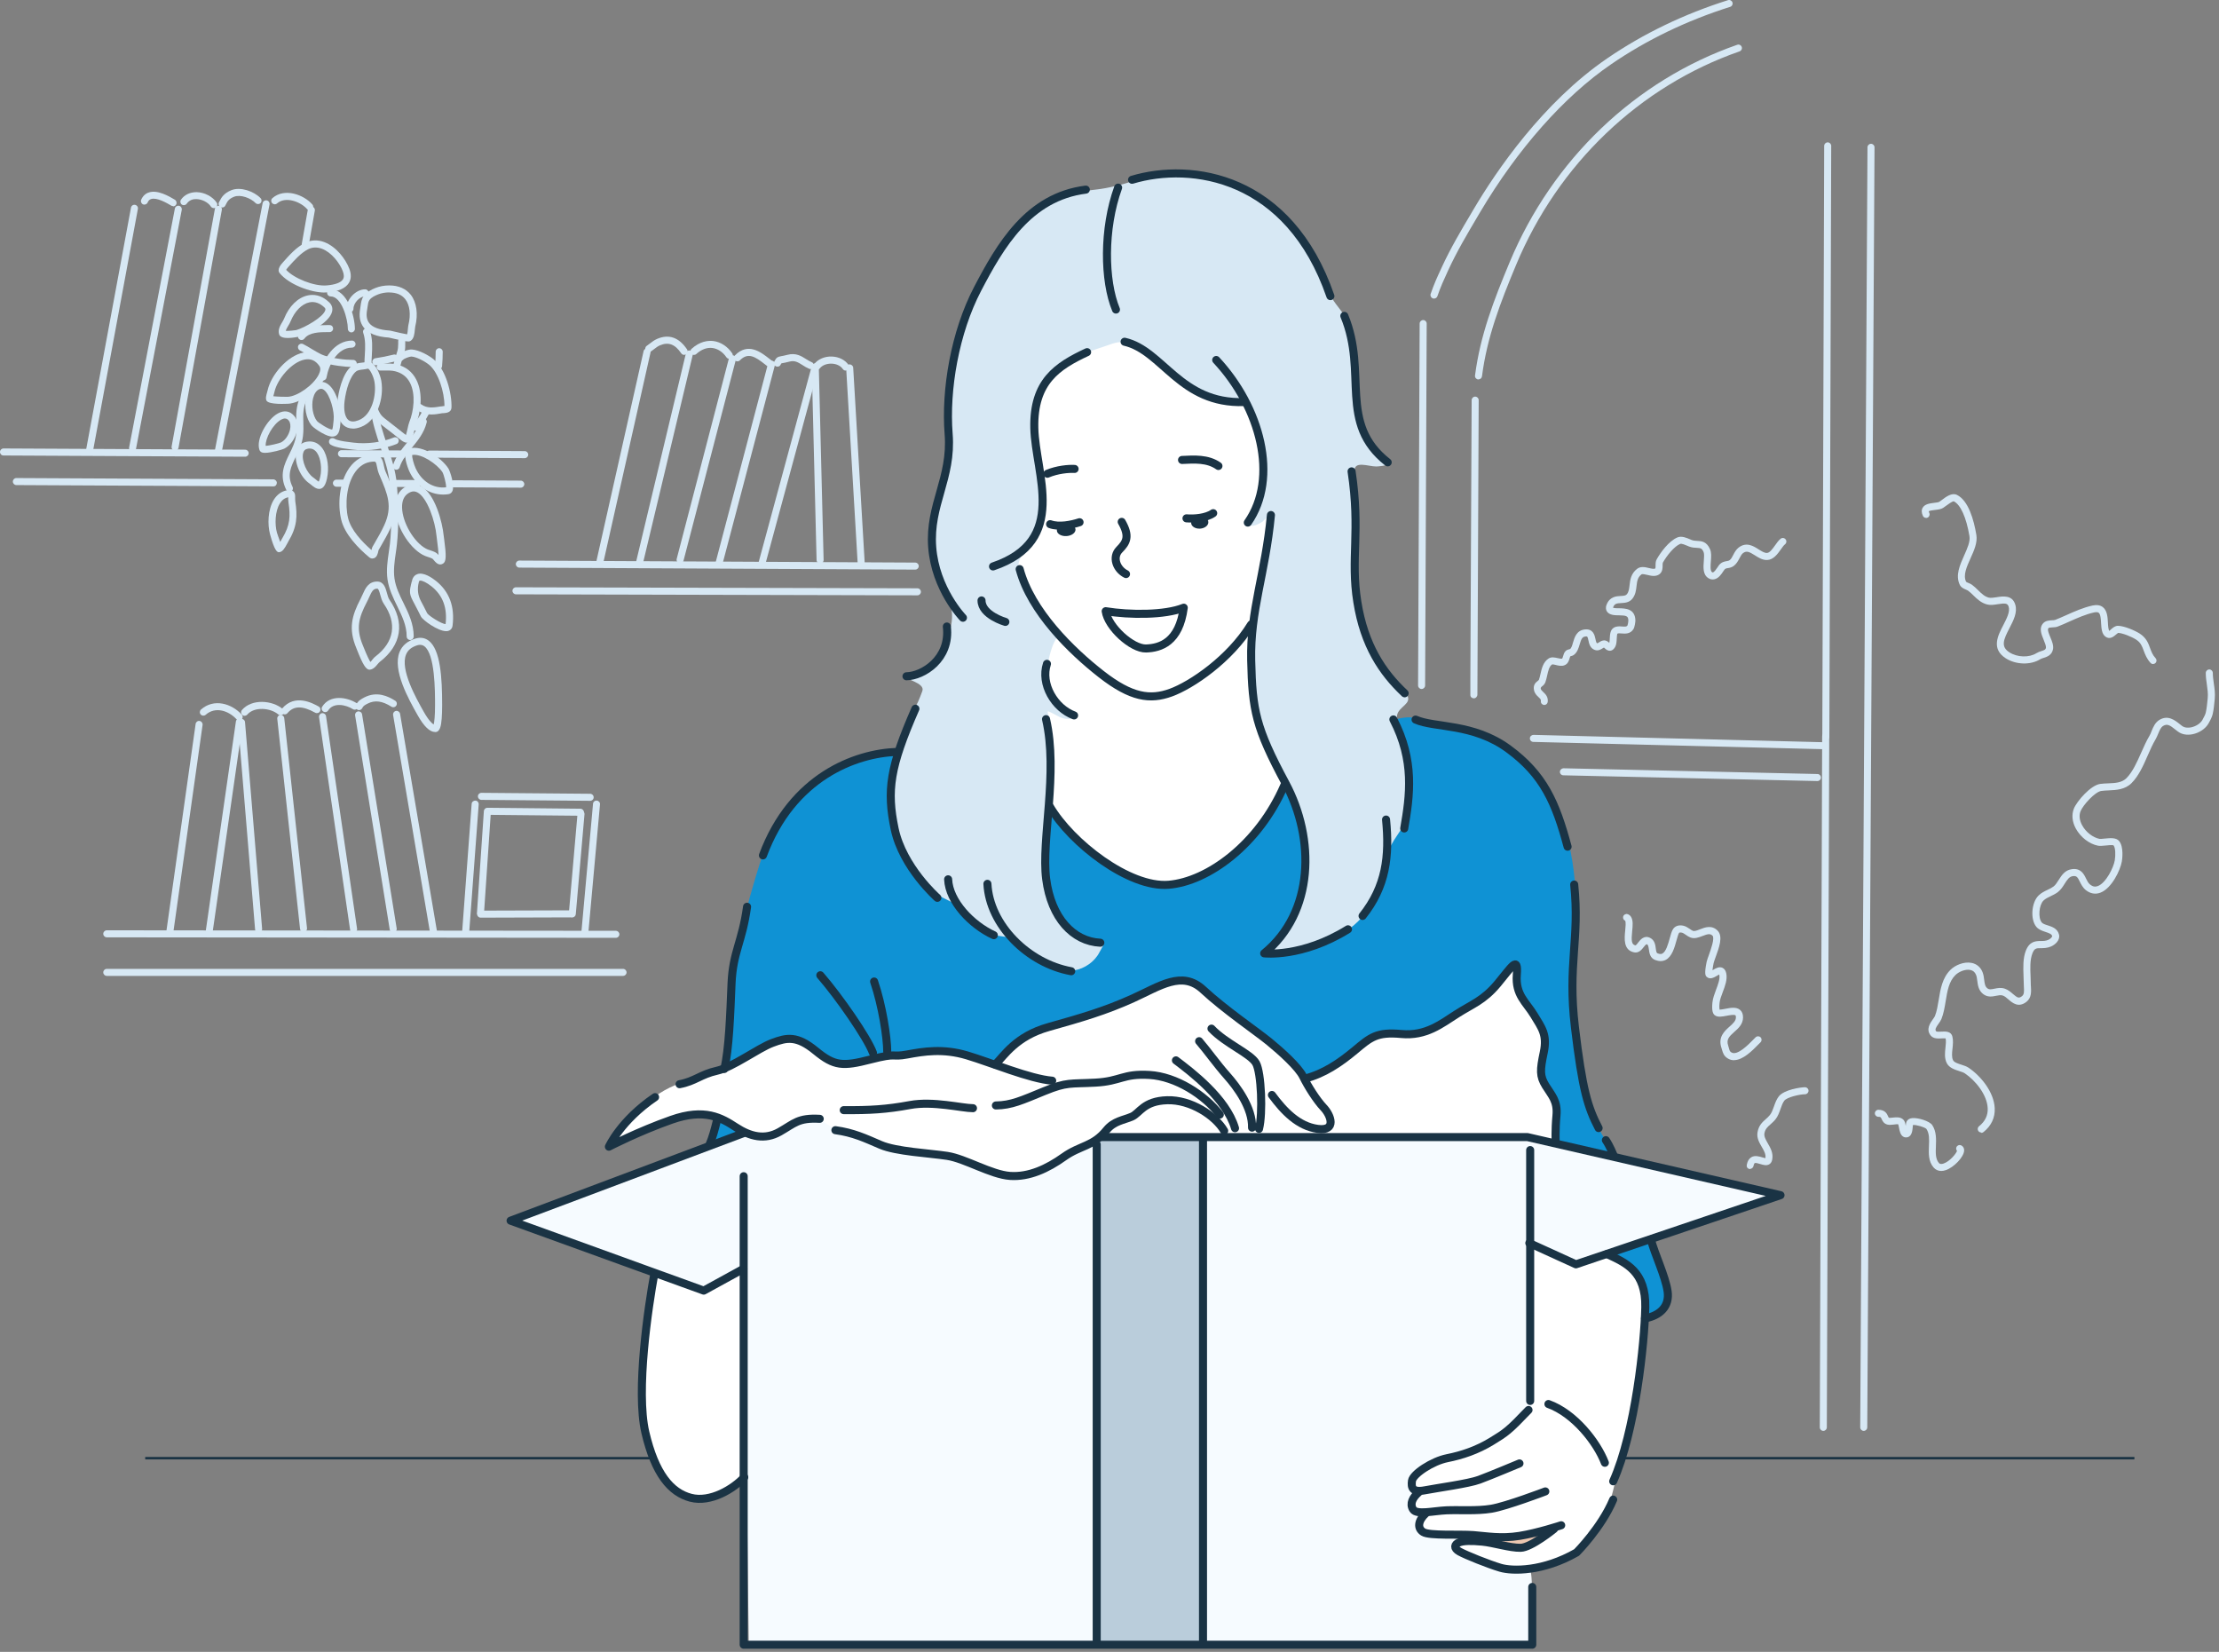
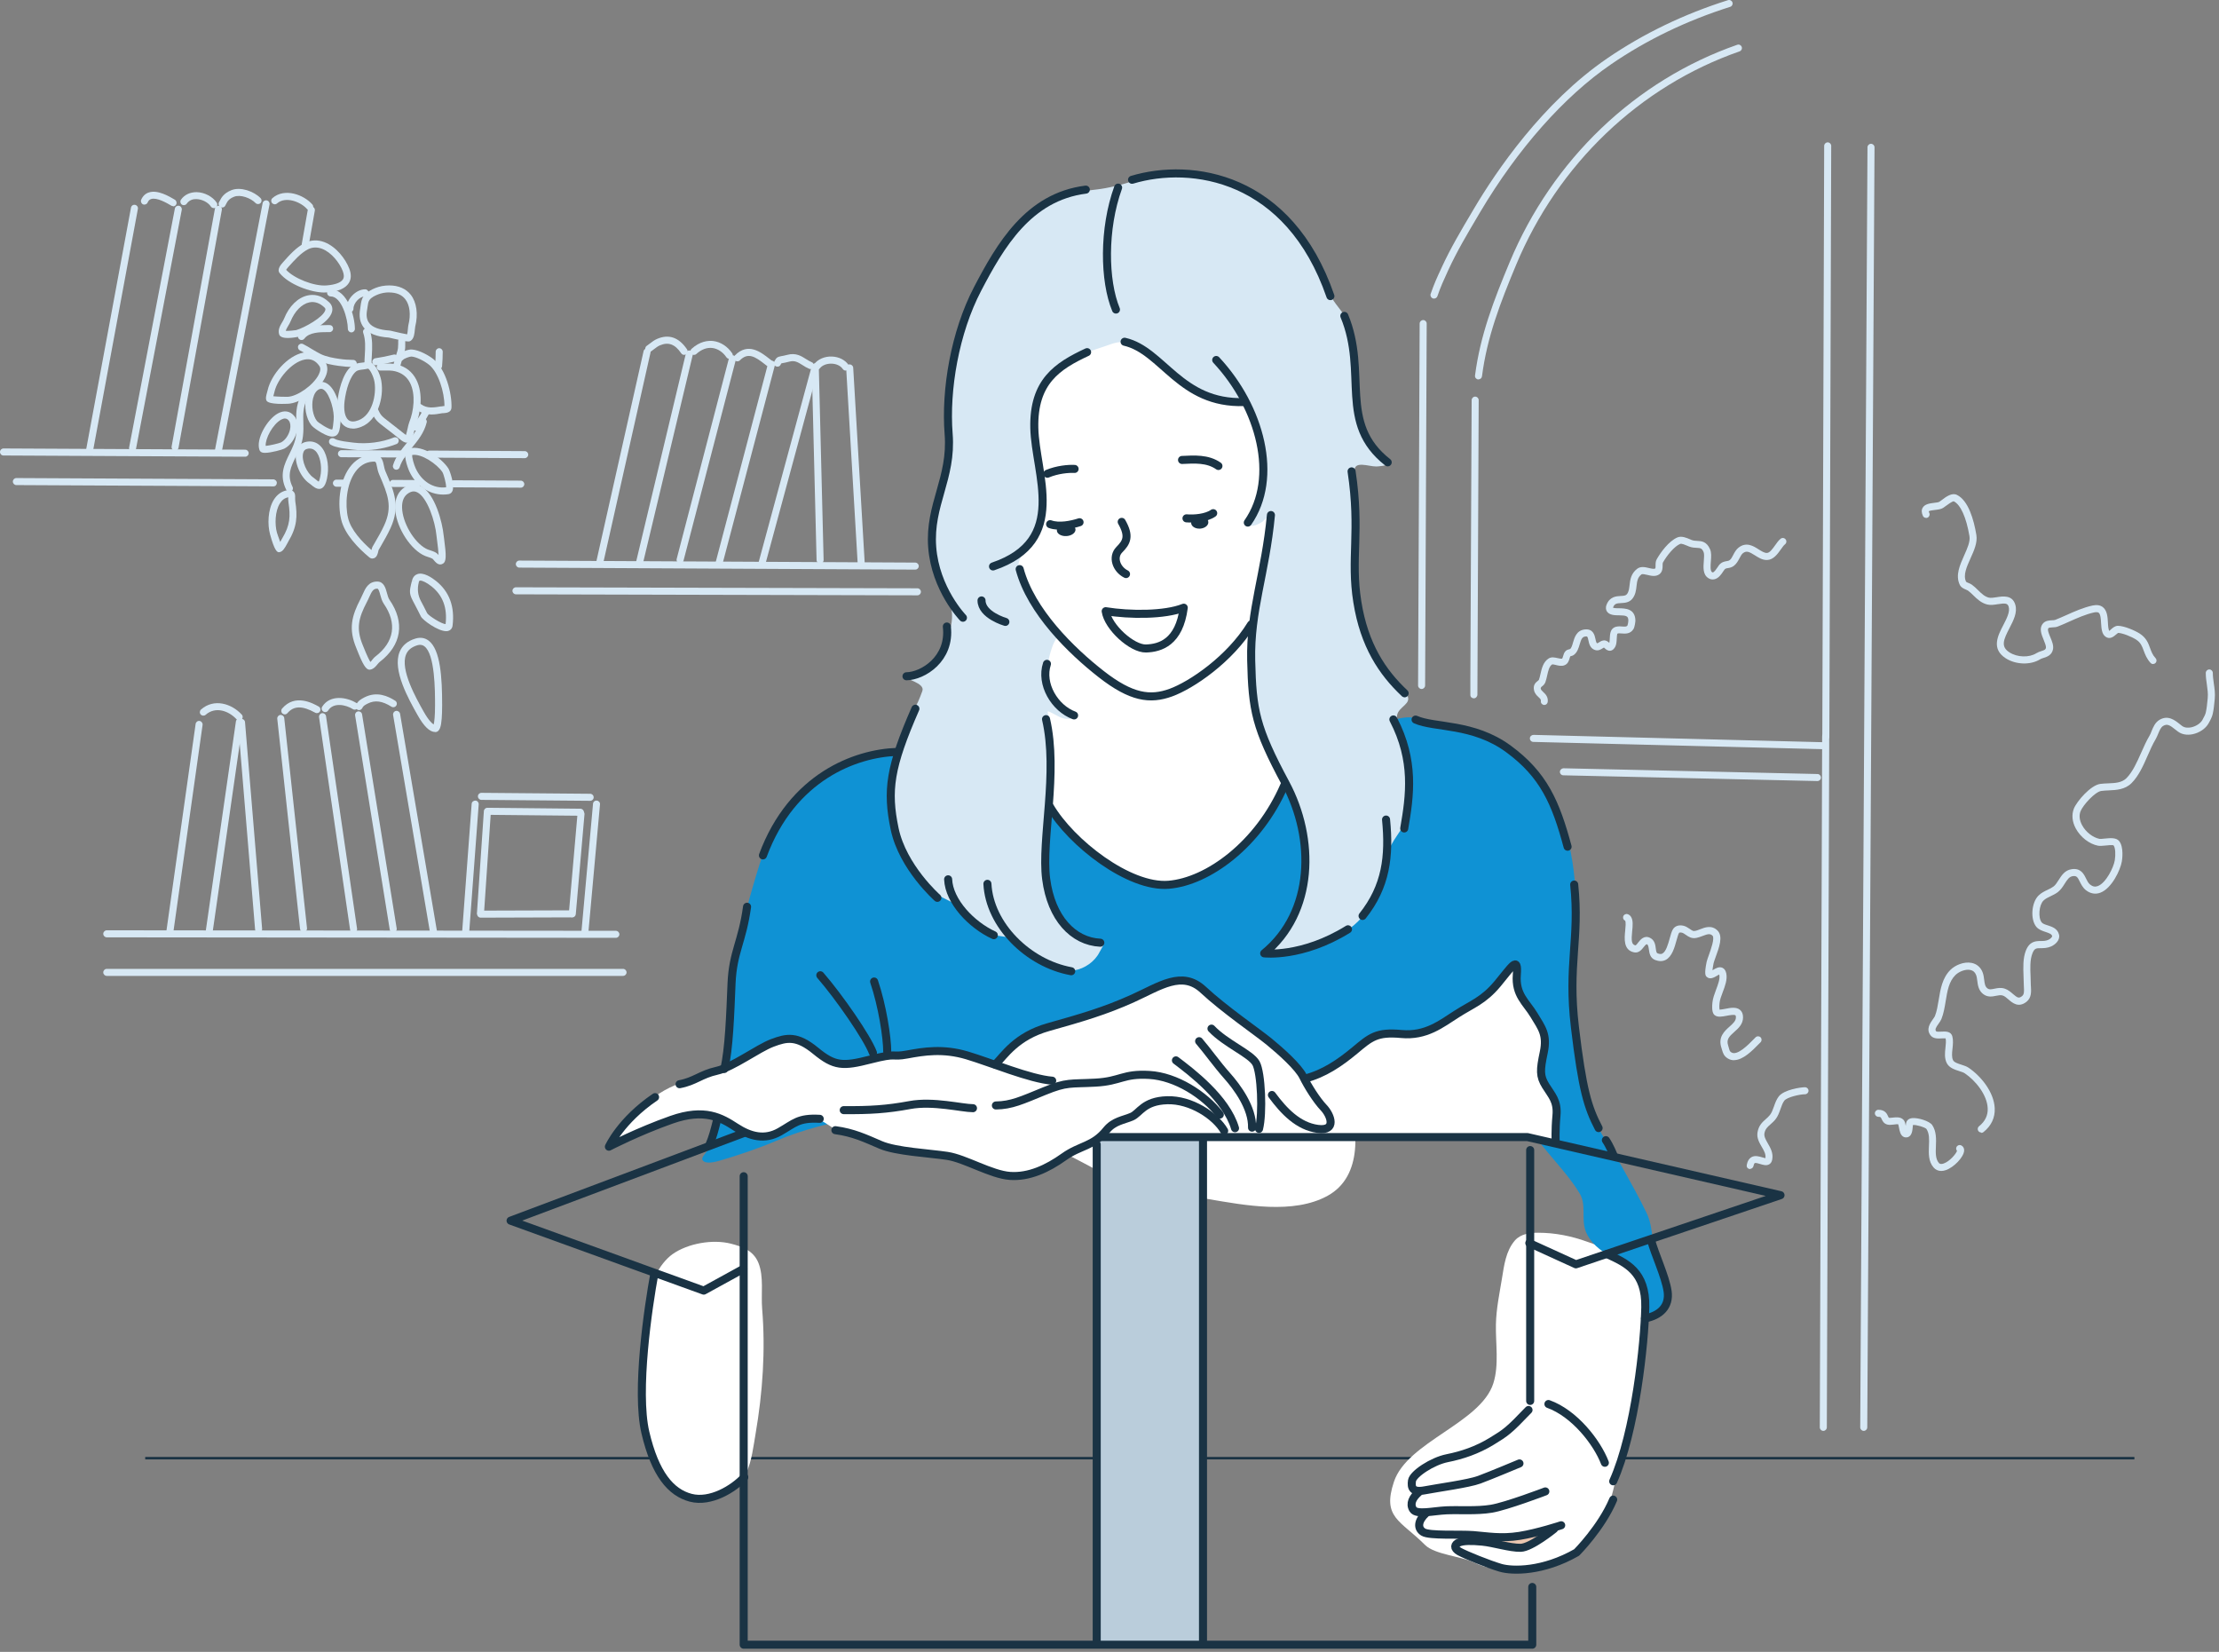
<svg xmlns="http://www.w3.org/2000/svg" fill="none" height="230" viewBox="0 0 309 230" width="309">
  <rect x="0" y="0" width="309" height="230" fill="#808080" stroke="none" />
  <path d="m20.22 203.032h277" stroke="#1a3344" stroke-miterlimit="10" stroke-width=".34" />
  <path clip-rule="evenodd" d="m147.19 49.153c-3.25 5.28-6.66 13.69-7.2 21.25-.25 3.56-.49 7.14-.66 10.7-.24 5.04-.17 9.98.15 15.01.27 4.19.4 8.48 1.42 12.58 1.75 6.98 6.71 13.29 13.59 15.72 1.85.66 3.72 1.21 5.68 1.42 2.99.32 6.17.26 9.13-.3 8.13-1.55 12.33-10.67 14.56-17.8 1.96-6.26 2.45-12.76 2.33-19.27-.19-10.48-2.15-20.45-6.39-30.03-2.96-6.66-6.8-13.98-14.05-16.13-4.97-1.47-15.32 1.57-18.56 6.85z" fill="#fff" fill-rule="evenodd" />
  <path clip-rule="evenodd" d="m137.08 149.802c-.68-1.65-.53-1.3 1.41-4.22 1.95-2.92 6.1-5.67 9.11-7.3 6.37-3.43 13.43-5.29 20.72-4.3 3.89.53 6.55 2.26 9.69 4.34 2.72 1.8 5.23 4.01 6.77 6.95.58 1.11.73 2.27 1.21 3.41.53 1.26 1.25 2.48 1.67 3.78 1.45 4.49 2.19 11.29-2.78 14.03-4.76 2.63-11.57 1.32-16.58.47-4.44-.75-9.1-1.5-13.35-3.07-1.9-.7-3.73-1.83-5.54-2.73-1.86-.93-3.69-1.68-5.28-3.08-2.03-1.81-3.36-4.15-4.85-6.32-.6-.86-1.86-1.15-2.2-1.98z" fill="#fff" fill-rule="evenodd" />
  <path clip-rule="evenodd" d="m224.01 174.522c-.72-.94-1.9-1.23-2.97-1.62-2.21-.8-4.5-1.26-6.85-1.26-1.15 0-2.44.16-3.24 1.08-1.26 1.46-1.5 3.46-1.8 5.29-.35 2.13-.79 4.2-.84 6.37-.06 2.66.46 5.65-.36 8.23-1.77 5.55-11.98 8.12-13.84 13.7-1.67 5 .88 5.35 4.34 8.81 1.31 1.31 4.99 1.58 6.65 2.37 2.08.99 3.42 1 5.42 1.4 1.69.34 4.39-.77 6.04-1.3 5.59-1.82 7.39-7.07 8.25-10.81.86-3.75.58-2.46 1.6-6.08 1.29-4.56 3.53-15.9 2.55-20.54-.56-2.65-.97-3.12-2.92-4.62-.65-.5-1.58-.45-2.01-1.02z" fill="#fff" fill-rule="evenodd" />
  <path clip-rule="evenodd" d="m91.36 177.502c-1.17 2.75-1.3 5.87-1.62 8.82-.57 5.37-.76 11.56 1.36 16.66.51 1.23 1.02 2.53 1.94 3.48 2.36 2.47 5.26 3.32 7.81 1.47.79-.57 2.7-2 3.12-2.94.72-1.64.95-3.63 1.25-5.38.98-5.72 1.39-11.61.91-17.38-.17-2.02.26-4.47-.52-6.4-.69-1.69-2.2-2.25-3.84-2.67-2.52-.64-5.97-.05-8.1 1.45-.94.66-1.88 1.86-2.31 2.89z" fill="#fff" fill-rule="evenodd" />
  <path clip-rule="evenodd" d="m157.94 25.082c-1.1.56-3.94 1.16-5.15 1.29-2.09.23-4.01.62-5.97 1.53-2.29 1.07-4.04 3.01-5.67 4.87-3.46 3.96-6.36 8.77-7.71 13.89-.67 2.54-1.08 5.04-1.45 7.64-.41 2.84.47 5.78.15 8.66-.52 4.65-3.01 9.9-2.33 14.71.26 1.8 1.15 3.29 1.76 5 .42 1.17.82 1.81.87 1.96.62 2.17-.95 6.4-2.68 8.25-1.74 1.85-2.74 1.17-3.35 1.42s2.46.76 2.03 1.91c-.47 1.24-.59 1.64-1.62 3.42-1.03 1.78-3.4 8.669-2.57 14.35.51 3.47 2.64 6.96 4.91 9.57 5.04 5.78 10.48 11.64 18.2 12.38 2.34.22 5.05-.18 6.91-1.75.48-.41 1.87-1.88 1.38-2.69-.18-.3-.84-.14-1.09-.07-1.06.29-2.32.01-3.4-.43-3.47-1.42-5.72-6.54-5.52-11.23.08-1.81.38-4.54.65-6.99.26-2.45.39-4.49.25-6.96s.03-2.82-.26-4.36c-.12-.62-.18-.99-.22-1.599-.02-.27-.32-.89-.07-.8 1.08.4 1.79 1.2 3.05 1.02.24-.04.62.08.73-.149.1-.19-.38-.2-.58-.29-.77-.34-1.39-.69-1.89-1.38-.96-1.32-1.28-2.84-1.38-4.44-.09-1.47.22-2.72.73-4.07.17-.44.75-1.17.58-1.67-.2-.61-1.09-1.22-1.46-1.75-1.4-2.01-3.57-4.7-3.93-7.2-.24-1.68 1.42-2.59 2.04-3.93.93-2.01 1.31-4.84 1.21-7.03-.13-2.84-1.28-8.05-.97-10.92.43-4.05 2.73-5.77 6.38-7.8.77-.43 3.26-1.17 4.08-1.48 4.22-1.6 5.72 2.87 9.53 5.02 2.09 1.18 3.88 2.36 7.13 2.99 2.63.51 1.97-.57 2.57.42.72 1.18 1.43 3.71 1.73 5.65s.77 5.73-.21 7.8c-.49 1.04-.49 1.34-1.14 2.28-.04.05-.49.66-.38.8.5.67 1.54-.03 2-.28.05-.03 1.1-1.24 1.24-.58.13.66-.25 2.78-.46 3.65-.92 3.85-1.86 9.66-2.24 13.41s-.33 8.45 1.41 13.059c1.45 3.83 4.32 7.6 5.35 11.56.45 1.75.48 3.6.58 5.38.18 3.18-.29 5.93-1.97 9.19-.62 1.19-1.42 2.49-2.42 3.39-.36.32-.98.48-1.21.94-.4.8 1.51 1.09 1.97 1.19 5.08 1.07 9.4-2.88 12.21-6.51 4.06-5.25 5.66-10.8 5.88-17.29.05-1.37-.12-4.3-.35-5.66-.25-1.49-.94-2.83-1.24-4.29-.29-1.45 1.71-1.849 1.53-2.909-.18-1.1-2.03-1.97-2.63-2.86-1.27-1.91-2.95-4.78-3.56-7.01-1.22-4.47-1.08-8.13-1.01-12.73.03-2.28-.08-6.03-.28-8.88-.11-1.63 1.9-.74 3.04-.74.09 0 1.86-.1 1.53-.44-.76-.76-1.58-1.36-2.3-2.4-1.61-2.36-1.74-4.76-1.92-7.49-.22-3.31-.39-6.75-1.53-10.17-.36-1.07-1.82-2.36-2.12-3.36-2.26-7.75-7.69-13.83-15.61-16.39-3.26-1.05-8.98-.99-11.73.4z" fill="#d7e8f4" fill-rule="evenodd" />
  <path clip-rule="evenodd" d="m154.5 85.392c2.25.52 4.97.68 7.26.25.83-.15 1.62-.41 2.41-.69.19-.07.62-.42.83-.34s.03.5 0 .61c-.16.62-.23 1.17-.53 1.75-.68 1.32-1.72 2.23-3.03 2.9-.64.33-1.23.62-2.01.5-2.14-.35-3.52-1.65-4.54-3.42-.23-.41-.47-.81-.72-1.2-.04-.07-.3-.39-.18-.47l.51.12z" fill="#fff" fill-rule="evenodd" />
  <path clip-rule="evenodd" d="m179.19 109.482c-.36-.6-.66.75-.86 1.17-.62 1.25-1.37 2.36-2.17 3.49-2.79 3.91-6.52 8.36-11.69 8.97-2.98.35-5.67-.39-8.32-1.79-1.7-.9-3.71-2.21-4.98-3.27-1.45-1.21-2.22-2.16-3.43-3.6-.22-.26-.83-1.37-1.3-1.21-.38.13-.49 1.47-.52 1.73-.19 1.58-.26 3.17-.26 4.75 0 3.55.62 7.86 4.32 10.67.55.42 1.23.53 1.99.72.54.14 1.63-.14 1.73-.07.26.17-.52 1.39-.6 1.55-.65 1.3-2.06 2.27-3.46 2.51-2.17.36-4.77-.95-6.39-2.25-.74-.59-1.18-1.5-1.99-1.99-1.03-.62-2.51-.39-3.63-.95-1.86-.93-2.92-2.32-4.32-3.72-.81-.81-2.2-1.1-3.11-1.9-1.91-1.67-3.1-2.92-4.54-5.88-1.45-2.96-2.06-6.93-1.5-10.02.17-.95.39-1.94.69-2.85.07-.21.49-.99.35-1.21-.16-.24-1.49.27-1.76.3-1.44.16-3.18.39-4.5.93-1.35.56-3.27 1.63-4.45 2.51-3.79 2.79-5.63 5.81-7.44 9.07-.86 1.54-1.72 4.61-2.22 6.32-1.16 3.93-2.04 7.98-2.74 12.03-.52 3.03-.29 6.98-.73 10.04-.54 3.76-.77 8.13-1.84 11.77-.31 1.06-.56 1.73-.94 2.77-.13.36-.99 1.06-.76 1.44.4.67 1.88.24 2.42.09 2.65-.78 5.33-1.68 7.86-2.76 3.61-1.55 7.81-2.58 11.66-3.28 1.64-.3 3.6-.31 5.1-1.12 3.02-1.65 5.26-5.61 8.73-6.48 1.63-.41 3.12 1.07 4.66.26 1.93-1.02 3.04-3.25 5.66-4.56.89-.44 2.85-1.03 3.82-1.19 2.25-.38 6.64-1.89 8.7-2.85 2.55-1.19 6.07-3.18 7.82-3.04 1.47.12 2.65.41 3.65 1.46 3.57 3.76 7.51 5.38 9.83 7.85 1.1 1.16 2.23 2.4 3.37 3.54.18.18.99 1.18 1.21 1.12 2.72-.68 5.55-2.55 8.12-3.71 2.88-1.31 5.88-2.28 8.81-3.46 2-.8 5.19-2.51 7.34-1.64 1.17.47 1.79 2.09 2.25 3.11 1.39 3.13 1.74 6.5 2.94 9.68 1.69 4.52 5.77 7.6 8.21 11.66.93 1.55.22 3.43.78 5.1.54 1.61 2.16 3.01 3.67 3.63 2.96 1.23 3.94 2.41 4.7 5.25s-.29 3.67 1.28 3.22c1.56-.45 2.11-1.91 2.11-2.51 0-2.12-.8-3.24-1.64-5.1-.98-2.15-.53-4.65-1.56-6.83-.95-2.01-2.39-4.57-3.48-6.53-1.15-2.07-2.89-4.27-3.58-6.17-3.33-9.24-3.02-17.02-2.77-26.68.14-5.1-.25-11.9-2.67-16.94-2.15-4.48-5.42-7.73-9.49-9.91-1.55-.83-3.01-1.35-5.08-1.57-2.11-.23-3.92-.2-5.54-1.21-.28-.18-2.22.04-2.36.33-.14.29.64 1.6.86 2.24.71 2 1.12 4.41 1.12 6.52 0 1.08-.21 3.72-.49 4.78-.55 2.06-2.18 3.14-2.6 5.23-.58 2.91-1.26 5.68-3.12 8.11-2.53 3.3-6.39 4.48-10.31 5.35-.9.2-1.97.34-2.87.19-.24-.04-.86.1-.46-.32.41-.42.93-.82 1.21-1.1 1.92-1.92 2.31-3.55 3.18-6.15.98-2.94 1.45-7.33.45-10.34-.69-2.08-1-3.44-2.11-5.3z" fill="#0f92d4" fill-rule="evenodd" />
-   <path clip-rule="evenodd" d="m71.82 169.652 31.71-11.78 8.08-4.31 43.14 4.79 57.8-.27 34.79 8.29-27.26 9.59-6.71-2.6-.12 22.79s-1.29.53-2.82 2.4c-1.42 1.73-1.6 1.37-2.23 1.73-.86.49-2.31 1.6-2.88 1.82-1.39.55-3.37.36-5.31 1.4-1.93 1.04-3.66 2.26-3.69 3.15-.04.89 1.22.87 1.52 1.03s-1.6 1.4-1.31 2.25c.12.34.91.93 1.61.93.29 0-.92.83-.62 1.83.29 1.01 1.75 1.19 4.59 1.05.62-.03 1.49.29 1.39.47-.18.34-2.1.76-.26 1.76 2.8 1.53 6.64 3.04 9.81 2.71.38-.04.34 6.01.34 6.01v4.58l-109.12-.14-.67-52.2s-5.01 3.04-5.41 2.92c-1.02-.29-26.22-9.49-26.22-9.49l-.13-.69z" fill="#f6fbff" fill-rule="evenodd" />
  <path clip-rule="evenodd" d="m152.73 159.162.11 69.97 14.72-.16-.06-70.52-13.54-.2z" fill="#bacddb" fill-rule="evenodd" />
  <path clip-rule="evenodd" d="m172.71 158.122c-.48-1.88-1.94-2.35-3.38-3.51-.49-.39-.8-.99-1.26-1.42-2.11-2.01-4.53-3.52-7.52-3.69-4.18-.23-4 1.15-8.17 1.08-.75-.01-4.63.61-5.13.42-1.17-.45-2.4-1.01-3.05-1.19-3.41-.9-6.63-2.05-10.28-3.01-.76-.2-1.98-.51-2.77-.6-1.85-.22-3.35-.2-5.02.65-.93.47-2.53.15-3.51.28-1.44.19-2.56.84-3.99.98-5.24.5-5.05-3.94-8.9-3.66-2.44.17-4.89 2.25-6.89 3.45-2.68 1.61-5.83 1.94-8.73 3.15-2.37.99-3.69 2.16-5.57 3.82-1.25 1.1-3.22 2.64-3.44 4.47-.03.29.83-.11 1.06-.28.69-.52 2.12-1.1 2.92-1.42 2.37-.94 2.99-1.42 5.19-1.93 2.17-.5 3.47-.99 5.65-.24 1.88.64 3.98 3.04 6.46 2.88 2.07-.14 3.11-1.81 5.05-2.44.76-.25 1.48-.37 2.3-.13 1.06.31 1.94 1.2 2.94 1.62 1.21.51 2.67.71 3.87 1.21 1.68.7 2.91.99 4.47 1.3 2.77.54 5.73.66 8.47 1.26 1.61.35 2.63 1.02 4.15 1.63 1.06.43 2.33 1.09 3.51 1.1 1.17 0 2.27-.46 3.34-.8 1.19-.37 3.16-1.75 4.81-2.57 1.49-.74 2.74-1.2 3.65-1.85.75-.54 2.14.07 4.24-.14 1.79-.18 3.58-.15 5.36-.08 2.08.08 4.16-.2 6.23-.13.96.03 2.1.35 3.04.16.33-.07.98.03.88-.36z" fill="#fff" fill-rule="evenodd" />
  <path clip-rule="evenodd" d="m175.21 157.972c.44-.24.26-.76.33-1.24.15-1.04.39-2.06.51-3.1.03-.28.02-1.47.32-1.67.18-.12.72.69.8.78.87 1.04 1.51 1.79 2.43 2.79.59.63 2.14 1.42 2.97 1.64.41.11 1.61.43 1.9.72.16.15-.4.2-.61.24-.56.11-1.1.12-1.67.12-1.82.02-3.25-.03-5.33.01-.23 0-2.45.12-1.66-.31z" fill="#fff" fill-rule="evenodd" />
  <path clip-rule="evenodd" d="m184.71 157.762c-.33-.26 1.39-.78 1-1.53-.8-1.53-2.15-2.63-3.03-4.09-.25-.4-.88-1.21-.68-1.75.16-.42.89-.68 1.24-.86 1.1-.59 2.2-1.07 3.2-1.82 2.04-1.51 3.87-3.21 6.4-3.79 1.47-.34 3.87-.04 5.35-.43 2.69-.71 3.98-2.2 6.55-3.22 1.92-.77 3.54-2.97 4.77-4.56.36-.47.79-.8 1.21-1.21.06-.05.56-.42.62-.39.25.1-.14 2.4-.1 2.63.26 1.3.49 1.74 1.33 2.88.85 1.14 2.32 3.09 2.56 5.03.18 1.49-.62 3.35-.47 4.82.17 1.7 1.66 2.65 2.03 4.31.26 1.15.11 2.24-.05 3.12-.16.87.08 1.79-.17 1.99-.44.36-1.99-.02-2.45-.17-1.88-.63-2.15-.39-4.55-.5-4.44-.2-9.44-.31-13.88-.07-2.25.12-4.44.09-6.69 0-1.4-.06-3.1.49-4.21-.39z" fill="#fff" fill-rule="evenodd" />
  <path clip-rule="evenodd" d="m207.2 214.312c.06-.08.54-.07.66-.08.5-.04.97-.09 1.48-.07 1.28.04 2.16-.17 3.42-.44.41-.09 1.22-.42 1.61-.55.13-.04.57.15.7.18.14.03-.5.84-.54.89-1.36 1.39-3.32 1.61-5.16 1.31-.17-.03-.34-.08-.51-.12-.39-.09-2.13-.45-1.66-1.12z" fill="#eac6b0" fill-rule="evenodd" />
  <path d="m155.7 26.122c-2.08 5.74-1.96 12.98-.3 16.98" stroke="#1a3344" stroke-linecap="round" stroke-linejoin="round" stroke-width="1.12" />
  <path d="m157.64 25.032c8.3-2.49 21.86-.52 27.62 16.2" stroke="#1a3344" stroke-linecap="round" stroke-linejoin="round" stroke-width="1.12" />
  <path d="m187.2 43.983c3.31 7.97-.92 14.94 6.04 20.39" stroke="#1a3344" stroke-linecap="round" stroke-linejoin="round" stroke-width="1.12" />
  <path d="m188.21 65.632c1.26 8.35-.17 12.12.8 18.17.96 6.04 3.48 9.81 6.59 12.73" stroke="#1a3344" stroke-linecap="round" stroke-linejoin="round" stroke-width="1.12" />
  <path d="m169.36 50.123c6.16 6.6 8.76 16.4 4.4 22.64" stroke="#1a3344" stroke-linecap="round" stroke-linejoin="round" stroke-width="1.12" />
  <path d="m156.6 47.583c5.34 1.22 7.72 8.69 16.65 8.4" stroke="#1a3344" stroke-linecap="round" stroke-linejoin="round" stroke-width="1.12" />
  <path d="m151.38 49.032c-4.14 1.93-7.49 4.09-7.35 10.55s4.84 15.7-5.75 19.29" stroke="#1a3344" stroke-linecap="round" stroke-linejoin="round" stroke-width="1.12" />
  <path d="m151.2 26.402c-8 1.01-11.92 7.81-15.07 13.83s-4.52 14.03-4.03 20.2-2.73 9.84-2.29 15.74c.44 5.89 4.28 9.84 4.28 9.84" stroke="#1a3344" stroke-linecap="round" stroke-linejoin="round" stroke-width="1.12" />
  <path d="m136.68 83.602c0 2.04 3.32 2.99 3.32 2.99" stroke="#1a3344" stroke-linecap="round" stroke-linejoin="round" stroke-width="1.12" />
  <path d="m126.23 94.162c2.25-.03 6.16-2.4 5.62-6.93" stroke="#1a3344" stroke-linecap="round" stroke-linejoin="round" stroke-width="1.12" />
  <path d="m145.79 92.432c-.93 2.81 1.07 6.18 3.78 7.18" stroke="#1a3344" stroke-linecap="round" stroke-linejoin="round" stroke-width="1.12" />
  <path d="m176.98 71.713c-.78 8.2-2.91 13.3-2.75 20.24s.63 9.37 4.78 17.099 4.01 17.98-2.97 23.69c0 0 5.26.63 11.67-3.35" stroke="#1a3344" stroke-linecap="round" stroke-linejoin="round" stroke-width="1.12" />
  <path d="m193.01 114.112c.5 5.1 0 9.32-3.27 13.42" stroke="#1a3344" stroke-linecap="round" stroke-linejoin="round" stroke-width="1.12" />
  <path d="m194.03 100.172c2.98 5.74 2.31 10.59 1.51 15.18" stroke="#1a3344" stroke-linecap="round" stroke-linejoin="round" stroke-width="1.12" />
  <path d="m197.12 100.192c2.65 1.19 8.01.47 12.93 4.08s6.59 7.49 8.24 13.62" stroke="#1a3344" stroke-linecap="round" stroke-linejoin="round" stroke-width="1.12" />
  <path d="m145.66 100.132c1.73 7.45-.68 16.8.02 22.25s3.77 8.7 7.54 8.88" stroke="#1a3344" stroke-linecap="round" stroke-linejoin="round" stroke-width="1.12" />
  <path d="m137.5 123.062c.29 5.73 5.65 11.08 11.67 12.17" stroke="#1a3344" stroke-linecap="round" stroke-linejoin="round" stroke-width="1.12" />
  <path d="m132.03 122.432c.13 3.09 3.26 6.36 6.36 7.78" stroke="#1a3344" stroke-linecap="round" stroke-linejoin="round" stroke-width="1.12" />
  <path d="m127.47 98.682c-3.55 8.11-4.01 11.37-2.89 16.73 1.13 5.36 5.95 9.6 5.95 9.6" stroke="#1a3344" stroke-linecap="round" stroke-linejoin="round" stroke-width="1.12" />
  <path d="m146.18 112.282c2.96 5.07 11.07 11.36 16.55 10.91s12.55-5.62 16.1-13.82" stroke="#1a3344" stroke-linecap="round" stroke-linejoin="round" stroke-width="1.12" />
  <path d="m141.99 79.243c1.57 5.88 7.19 11.37 11.37 14.63s6.79 3.61 9.67 2.57 8.23-4.66 11.19-9.49" stroke="#1a3344" stroke-linecap="round" stroke-linejoin="round" stroke-width="1.12" />
  <path d="m145.85 65.962c1.39-.58 2.95-.72 3.79-.67" stroke="#1a3344" stroke-linecap="round" stroke-linejoin="round" stroke-width="1.12" />
  <path d="m164.6 64.042c1.7-.08 3.56-.22 5.07.84" stroke="#1a3344" stroke-linecap="round" stroke-linejoin="round" stroke-width="1.12" />
  <path d="m165.22 72.172c1.06.09 2.75-.04 3.72-.72" stroke="#1a3344" stroke-linecap="round" stroke-linejoin="round" stroke-width="1.12" />
  <path d="m146.23 72.983c1.25.46 3.03.08 4.1-.27" stroke="#1a3344" stroke-linecap="round" stroke-linejoin="round" stroke-width="1.12" />
  <path d="m156.2 72.662c1.15 2.02.68 2.85-.33 3.87s-.43 2.72.93 3.4" stroke="#1a3344" stroke-linecap="round" stroke-linejoin="round" stroke-width="1.12" />
  <path d="m153.98 85.103c3.3.54 8.23.57 10.86-.49-.63 4.84-3.3 5.62-5.25 5.68s-5.3-2.98-5.62-5.19z" stroke="#1a3344" stroke-linecap="round" stroke-linejoin="round" stroke-width="1.12" />
  <path d="m124.89 104.692c-5.76.2-14.58 3.45-18.65 14.41" stroke="#1a3344" stroke-linecap="round" stroke-linejoin="round" stroke-width="1.12" />
  <path d="m104.03 126.252c-.68 4.93-1.97 6.28-2.16 10.66-.18 4.37-.35 9.21-1.01 11.93" stroke="#1a3344" stroke-linecap="round" stroke-linejoin="round" stroke-width="1.12" />
  <path d="m114.23 135.792c2.6 2.99 6.54 8.68 7.33 10.8" stroke="#1a3344" stroke-linecap="round" stroke-linejoin="round" stroke-width="1.12" />
  <path d="m121.72 136.662c1.14 3.35 1.83 7.78 1.83 9.8" stroke="#1a3344" stroke-linecap="round" stroke-linejoin="round" stroke-width="1.12" />
  <path d="m219.21 123.162c.79 7.61-.94 11.13.1 19.85s1.79 11.17 3.3 14.06" stroke="#1a3344" stroke-linecap="round" stroke-linejoin="round" stroke-width="1.12" />
  <path d="m223.62 158.752c.52.75 1.05 2.05 1.05 2.05" stroke="#1a3344" stroke-linecap="round" stroke-linejoin="round" stroke-width="1.12" />
  <path d="m91.12 177.342c-.84 4.54-2.6 16.36-1.25 22.12s3.54 8.35 6.31 9.08 5.98-1.26 7.46-2.86" stroke="#1a3344" stroke-linecap="round" stroke-linejoin="round" stroke-width="1.12" />
  <path d="m103.57 157.762-32.47 12.2 26.9 9.74 5.52-3.03" stroke="#1a3344" stroke-linecap="round" stroke-linejoin="round" stroke-width="1.12" />
  <path d="m103.56 163.772v65.23h109.81v-8.04" stroke="#1a3344" stroke-linecap="round" stroke-linejoin="round" stroke-width="1.12" />
  <path d="m213.08 195.062v-34.93" stroke="#1a3344" stroke-linecap="round" stroke-linejoin="round" stroke-width="1.12" />
  <path d="m153.45 158.322h59.24l35.25 8.09-28.49 9.63-6.49-2.96" stroke="#1a3344" stroke-linecap="round" stroke-linejoin="round" stroke-width="1.12" />
  <path d="m167.52 158.442v70.41" stroke="#1a3344" stroke-linecap="round" stroke-linejoin="round" stroke-width="1.12" />
  <path d="m152.72 159.352v69.5" stroke="#1a3344" stroke-linecap="round" stroke-linejoin="round" stroke-width="1.12" />
  <path d="m229.07 183.572c2.13-.41 3.44-1.69 3.15-3.76s-1.81-5.22-2.33-7.23" stroke="#1a3344" stroke-linecap="round" stroke-linejoin="round" stroke-width="1.12" />
  <path d="m223.77 174.612c2.71 1.24 5.44 2.45 5.34 7.41-.1 4.95-1.38 17.33-4.47 24.23" stroke="#1a3344" stroke-linecap="round" stroke-linejoin="round" stroke-width="1.12" />
  <path d="m212.85 196.322c-2.78 2.91-3.15 3.15-5.15 4.37s-4.1 1.93-6.17 2.34-4.78 2.2-4.91 3.15.05 1.66 1.81 1.32 6.04-.91 7.56-1.47 5.6-2.27 5.6-2.27" stroke="#1a3344" stroke-linecap="round" stroke-linejoin="round" stroke-width="1.12" />
  <path d="m197.56 207.782c-.83.71-1.29 1.58-.79 2.38s2.84.21 4.63.13 4.19.12 6.27-.22 7.52-2.41 7.52-2.41" stroke="#1a3344" stroke-linecap="round" stroke-linejoin="round" stroke-width="1.12" />
  <path d="m198.58 210.682c-1.14 1.04-1.25 2.1-.39 2.64s5.08.27 6.98.42 3.85.52 6.42.11 5.81-1.48 5.81-1.48" stroke="#1a3344" stroke-linecap="round" stroke-linejoin="round" stroke-width="1.12" />
  <path d="m216.4 212.892s-3.18 2.59-4.65 2.62-3.78-.71-5.34-.86-2.68-.13-3.27.13-.78.76.09 1.25 4.05 1.77 5.71 2.26 5.93.55 10.61-2.13c0 0 3.45-3.46 5.09-7.36" stroke="#1a3344" stroke-linecap="round" stroke-linejoin="round" stroke-width="1.12" />
  <path d="m215.62 195.492c3.6 1.29 6.75 5.29 7.86 8.18" stroke="#1a3344" stroke-linecap="round" stroke-linejoin="round" stroke-width="1.12" />
  <path d="m114.15 155.782c-3.01-.17-3.52.64-5.59 1.81s-4.08.67-6.09-.64-4.32-2.68-8.97-1.04-8.71 3.75-8.71 3.75 1.64-3.65 6.43-6.9" stroke="#1a3344" stroke-linecap="round" stroke-linejoin="round" stroke-width="1.12" />
  <path d="m94.63 150.962c2.14-.4 2.95-1.37 5.19-1.87s5.69-3.11 7.73-3.88 3.42-1.04 6.03 1.1 3.75 2.21 7.63 1.21 2.81-.27 5.12-.7 4.99-.87 8.34.13 8.77 3.28 11.85 3.52" stroke="#1a3344" stroke-linecap="round" stroke-linejoin="round" stroke-width="1.12" />
  <path d="m138.59 148.222c1.24-1.22 2.87-3.94 7.43-5.22s7.89-2.25 11.71-3.98 6.88-3.95 9.82-1.21 7.53 5.87 9.2 7.24 4.06 3.52 4.71 4.85 1.88 3.29 2.87 4.33 1.85 3.31-.84 2.95-4.7-2.45-6.37-4.72" stroke="#1a3344" stroke-linecap="round" stroke-linejoin="round" stroke-width="1.12" />
  <path d="m116.33 157.362c2.5.34 4.14 1.12 6.3 2.05s6.78 1.15 9.28 1.53 6.11 2.61 8.75 2.79 5.19-1.01 7.49-2.65 4.09-1.42 5.96-3.76c1.01-1.23 2.37-1.36 3.49-1.84s1.63-2.19 4.93-2.29 6.71 2.15 7.94 4.26" stroke="#1a3344" stroke-linecap="round" stroke-linejoin="round" stroke-width="1.12" />
  <path d="m117.49 154.572c3.65.03 5.98-.11 9.22-.71s7.25.44 8.78.44" stroke="#1a3344" stroke-linecap="round" stroke-linejoin="round" stroke-width="1.12" />
  <path d="m138.68 153.922c2.17-.03 3.6-.71 6.75-2 3.16-1.29 3.57-.99 7.11-1.18s3.82-1.29 7.52-1.07 7.66 2.75 9.8 5.52" stroke="#1a3344" stroke-linecap="round" stroke-linejoin="round" stroke-width="1.12" />
  <path d="m168.7 143.222c2 2.11 5.45 3.48 6.2 4.81s.97 7.03.42 9.15" stroke="#1a3344" stroke-linecap="round" stroke-linejoin="round" stroke-width="1.12" />
  <path d="m166.98 144.972c1.06 1.22 2.5 3.25 3.89 4.81s3.56 4.48 3.48 7.23" stroke="#1a3344" stroke-linecap="round" stroke-linejoin="round" stroke-width="1.12" />
  <path d="m163.75 147.642c2.09 1.58 7.01 5.28 8.23 9.45" stroke="#1a3344" stroke-linecap="round" stroke-linejoin="round" stroke-width="1.12" />
  <path d="m181.75 150.172c2.61-.68 4.79-2.15 6.94-3.94 2.15-1.8 3.02-2.58 6.45-2.26s5.55-1.41 7.73-2.8 3.7-1.85 5.66-4.19 2.91-4.05 2.69-1.25 1.31 3.81 2.39 5.6 1.88 2.72 1.36 5.2-.57 3.29.27 4.65 1.69 2.12 1.5 4.16-.11 3.65-.11 3.65" stroke="#1a3344" stroke-linecap="round" stroke-linejoin="round" stroke-width="1.12" />
  <path d="m99.89 155.782c-.37 1.54-.68 2.65-1.08 3.57" stroke="#1a3344" stroke-linecap="round" stroke-linejoin="round" stroke-width="1.12" />
  <path d="m148.524 74.642c.717-.048 1.272-.466 1.241-.935s-.637-.809-1.354-.761c-.716.048-1.272.466-1.24.935.031.468.637.809 1.353.761z" fill="#1a3344" />
  <path d="m167.124 73.605c.661-.044 1.172-.46 1.14-.928-.031-.468-.592-.812-1.254-.768-.661.044-1.172.46-1.14.928.031.468.592.812 1.254.768z" fill="#1a3344" />
  <g fill="#d7e8f4">
    <path d="m259.53 199.232c-.27 0-.49-.22-.49-.49l1.01-178.23c0-.27.22-.49.49-.49s.49.22.49.49l-1.01 178.23c0 .27-.22.49-.49.49z" />
    <path d="m253.9 199.232c-.27 0-.49-.22-.49-.49l.33-96.22c0-.27.22-.49.49-.49s.49.22.49.49v1.61l-.33 94.61c0 .27-.22.49-.49.49z" />
    <path d="m254.25 103.082c-.27 0-.49-.22-.49-.49l.26-82.28c0-.27.22-.49.49-.49s.49.22.49.49l-.26 82.28c0 .27-.22.49-.49.49z" />
    <path d="m205.24 97.233c-.27 0-.49-.19-.49-.46v-2.4l.18-38.66c0-.27.22-.49.49-.49s.49.22.49.49l-.18 41c0 .27-.22.52-.49.52z" />
    <path d="m197.96 95.933c-.27 0-.49-.22-.49-.49l.22-50.39c0-.27.22-.49.49-.49s.49.22.49.49l-.22 50.39c0 .27-.22.49-.49.49z" />
    <path d="m253.08 108.752h-.01l-35.37-.8c-.27 0-.49-.23-.48-.5s.26-.48.5-.48l35.37.8c.27 0 .48.23.48.5 0 .26-.22.48-.49.48z" />
    <path d="m253.8 104.312h-.01l-40.27-1.01c-.27 0-.49-.23-.48-.5 0-.27.23-.47.5-.48l40.27 1.02c.27 0 .48.23.48.5s-.22.48-.49.48z" />
    <path d="m205.88 52.833s-.04 0-.06 0c-.27-.04-.46-.28-.42-.55.73-5.62 2.61-10.47 4.82-15.77 5.96-14.3 17.51-25.34 31.7-30.28.26-.09.53.05.62.3.09.26-.05.53-.3.62-13.93 4.85-25.27 15.69-31.12 29.73-2.18 5.23-4.04 10.01-4.75 15.51-.03.25-.24.43-.49.43z" />
    <path d="m199.68 41.572c-.05 0-.11 0-.16-.03-.25-.09-.39-.37-.3-.62.48-1.39.9-2.31 1.4-3.38l.14-.31c1.23-2.68 2.74-5.22 4.2-7.68l.3-.51c3.06-5.17 9.55-14.76 18.54-20.91 5.04-3.45 10.7-6.18 16.83-8.11.26-.08.53.06.62.32.08.26-.06.53-.32.61-6.04 1.91-11.61 4.59-16.57 7.99-6.55 4.48-13.03 11.8-18.25 20.6l-.3.51c-1.51 2.55-2.94 4.96-4.15 7.59l-.14.31c-.48 1.05-.9 1.95-1.36 3.29-.07.2-.26.33-.46.33z" />
    <path d="m275.89 157.682c-.14 0-.29-.06-.38-.18-.17-.21-.13-.52.08-.69.84-.67 1.25-1.52 1.2-2.51-.08-1.85-1.68-3.85-3.21-4.87-.17-.11-.45-.2-.76-.3-.65-.21-1.39-.45-1.73-1.11-.34-.68-.26-1.43-.18-2.16.05-.47.1-.92.02-1.28-.12-.02-.37 0-.53 0-.53.03-1.2.07-1.58-.44-.64-.85-.03-1.7.33-2.21.12-.17.24-.34.29-.45.27-.67.39-1.45.53-2.27.24-1.49.5-3.04 1.62-4.16.66-.66 1.89-1.2 2.97-.98.7.14 1.24.6 1.51 1.28.14.35.19.71.23 1.06.07.58.13.95.44 1.19.25.21.52.16 1.01.06.42-.09.9-.18 1.43 0 .45.15.81.46 1.12.73.65.56.84.65 1.28.3.29-.23.29-.64.25-1.29-.01-.17-.02-.34-.02-.51 0-.31-.01-.64-.03-.98-.04-1.17-.1-2.49.33-3.56.52-1.31 1.38-1.32 2.06-1.33.36 0 .7 0 1.06-.16.31-.13.56-.42.54-.52-.07-.28-.35-.39-.92-.58-.45-.15-.97-.32-1.3-.73-.84-1.04-.67-3.35.31-4.33.39-.39.84-.6 1.28-.81.3-.14.58-.28.82-.46.27-.2.48-.54.71-.9.41-.64.87-1.38 1.83-1.51 1.25-.18 1.68.67 1.98 1.29.16.33.32.65.57.85.36.29.7.35 1.08.21 1.15-.44 2.2-2.6 2.36-3.59.12-.75.1-1.73-.17-2.07-.14-.09-.83-.02-1.17.02-.4.04-.74.07-1 .02-1.22-.24-2.43-1.18-3.09-2.39-.51-.94-.6-1.92-.27-2.77.42-1.04 2.33-3.25 3.66-3.44.37-.05.76-.07 1.13-.08.97-.04 1.89-.08 2.54-.73.86-.87 1.46-2.22 2.04-3.53.36-.81.73-1.65 1.16-2.37.11-.18.2-.4.29-.64.23-.57.5-1.21 1.1-1.57 1.2-.72 2.17.07 2.82.59.11.09.21.17.32.25.42.32.98.26 1.28.2.66-.14 1.28-.54 1.55-1.01.27-.469.44-.84.49-1.089.12-.55.18-1.17.24-1.77l.02-.21c.06-.62-.03-1.24-.12-1.89-.08-.52-.15-1.05-.15-1.6 0-.27.22-.49.49-.49s.49.22.49.49c0 .48.07.95.14 1.46.1.69.2 1.4.13 2.13l-.02.21c-.06.6-.12 1.28-.26 1.89-.08.36-.27.789-.6 1.359-.41.71-1.27 1.29-2.2 1.48-.79.16-1.52.03-2.06-.38-.11-.08-.23-.18-.35-.27-.75-.61-1.14-.84-1.69-.51-.33.19-.51.64-.7 1.1-.11.26-.22.53-.36.77-.4.67-.74 1.44-1.1 2.26-.61 1.4-1.25 2.84-2.24 3.83-.92.92-2.13.97-3.19 1.02-.37.02-.71.03-1.04.08-.86.12-2.54 1.96-2.88 2.83-.23.57-.15 1.26.22 1.94.51.95 1.49 1.71 2.42 1.9.11.02.44-.01.71-.04.8-.08 1.62-.16 2.03.35.68.85.41 2.64.37 2.84-.2 1.19-1.4 3.74-2.98 4.34-.7.27-1.41.14-2.04-.36-.42-.34-.64-.79-.84-1.18-.31-.64-.44-.83-.97-.76-.48.07-.75.45-1.14 1.07-.26.42-.54.84-.95 1.16-.32.24-.66.4-.99.56-.38.18-.74.35-1.01.62-.62.62-.76 2.38-.24 3.03.15.19.48.3.84.41.61.2 1.36.44 1.57 1.28.2.79-.55 1.42-1.1 1.66-.54.23-1.04.24-1.44.24-.64 0-.88.01-1.16.72-.35.88-.31 2.09-.26 3.16.01.35.03.7.03 1.02 0 .14 0 .29.02.44.04.69.1 1.55-.61 2.12-1.12.89-1.97.16-2.53-.33-.27-.24-.53-.46-.79-.54-.27-.09-.57-.03-.92.04-.53.11-1.19.24-1.82-.26-.63-.51-.72-1.21-.8-1.83-.04-.3-.07-.59-.17-.82-.15-.38-.41-.61-.8-.69-.71-.14-1.61.25-2.08.72-.91.9-1.12 2.23-1.35 3.63-.14.84-.28 1.71-.59 2.48-.09.22-.24.43-.4.66-.41.57-.52.81-.34 1.05.07.09.54.06.74.05.53-.03 1.33-.08 1.52.67.14.54.08 1.12.02 1.69-.07.62-.13 1.2.08 1.62.15.3.68.47 1.15.62.37.12.72.23 1 .42 1.69 1.13 3.55 3.37 3.65 5.65.06 1.31-.48 2.45-1.57 3.32-.09.07-.2.11-.31.11z" />
    <path d="m270.32 163.042c-.43 0-.79-.17-1.07-.49-.73-.85-.68-1.94-.64-3 .04-.89.07-1.73-.35-2.36-.21-.24-1.44-.61-1.88-.55 0 .06-.01.13-.02.21-.05.58-.12 1.29-.68 1.48-.22.07-.45.05-.64-.06-.41-.24-.51-.78-.61-1.3-.03-.15-.07-.38-.11-.44-.04-.02-.42.02-.63.05-.29.03-.6.07-.87 0-.51-.13-.69-.53-.8-.77-.12-.26-.14-.31-.45-.31-.27 0-.49-.22-.49-.49s.22-.49.49-.49c.95 0 1.2.58 1.34.89.09.2.1.21.14.22.1.03.33 0 .52-.02.48-.05 1.07-.12 1.48.29.2.19.26.49.33.87.02-.25.04-.43.1-.57.07-.17.26-.46.8-.52.81-.08 2.41.41 2.79.97.59.89.55 1.98.51 2.94-.04.91-.07 1.77.41 2.33.06.07.21.24.67.08.86-.3 1.73-1.36 1.86-1.76-.13-.15-.16-.36-.07-.54.12-.24.41-.34.66-.22.28.14.43.42.4.75-.06.89-1.44 2.33-2.57 2.7-.22.07-.42.11-.62.11z" />
    <path d="m243.72 162.782s-.03 0-.05 0c-.27-.03-.47-.25-.43-.52 0-.05.01-.09.02-.14.09-.47.3-.8.61-.99.5-.3 1.08-.12 1.55.02.13.04.31.09.42.11.08-.56-.19-1.03-.51-1.57-.34-.59-.73-1.25-.59-2.04.16-.95.68-1.41 1.14-1.82.21-.19.41-.36.59-.59.24-.29.39-.72.55-1.16.17-.49.35-.99.67-1.41.73-.96 3.09-1.29 3.66-1.29.27 0 .49.22.49.49s-.22.49-.49.49c-.75 0-2.51.41-2.88.89-.23.31-.38.72-.53 1.16-.18.5-.36 1.02-.7 1.44-.23.29-.49.51-.71.71-.42.37-.72.64-.83 1.24-.07.44.18.88.47 1.39.37.64.8 1.37.61 2.3-.07.35-.26.54-.41.62-.38.23-.83.09-1.26-.04-.25-.08-.64-.19-.76-.12-.06.04-.12.17-.16.35-.03.25-.25.45-.49.45z" />
    <path d="m241.47 147.622c-.29 0-.58-.07-.86-.24-.57-.34-.69-.79-.81-1.19-.03-.09-.05-.19-.09-.3-.5-1.5.44-2.33 1.12-2.94.48-.43.9-.8.9-1.3 0-.14-.02-.25-.07-.28-.17-.14-.83-.01-1.22.06-.64.12-1.24.24-1.65-.07-.22-.17-.46-.52-.33-1.8.06-.56.28-1.16.5-1.75.28-.74.57-1.51.46-2.06 0-.02 0-.04-.01-.06-.11.04-.25.13-.35.19-.38.22-.96.56-1.41.12-.15-.15-.35-.35 0-2.07.06-.26.18-.59.32-.98.25-.7.84-2.33.5-2.67-.32-.32-.67-.24-1.39.04-.53.2-1.13.44-1.71.2-.23-.09-.43-.23-.62-.36s-.37-.26-.54-.3c-.06-.01-.34-.08-.41.05-.11.18-.22.6-.34 1.01-.28 1.02-.63 2.29-1.53 2.74-.43.21-.92.21-1.46 0-.7-.28-.79-.96-.86-1.46-.06-.44-.11-.65-.27-.73-.16 0-.34.26-.44.38-.29.37-.69.88-1.35.75-1.52-.3-1.35-1.95-1.24-3.03.05-.5.11-1.13 0-1.37-.23-.1-.35-.35-.28-.59.08-.26.35-.41.61-.33.19.06.35.18.46.34.34.51.26 1.26.18 2.04-.13 1.3-.1 1.86.46 1.97.08-.01.28-.26.38-.4.29-.37.83-1.06 1.65-.65.65.32.74.99.8 1.48.06.46.11.63.25.68.4.16.59.07.66.03.51-.25.81-1.33 1.03-2.12.14-.51.26-.95.44-1.25.28-.47.84-.66 1.49-.5.34.08.61.28.86.44.16.11.3.21.43.26.23.09.6-.05 1-.21.69-.27 1.63-.63 2.44.18s.2 2.4-.27 3.7c-.12.34-.24.66-.28.84-.08.39-.13.73-.16.98.04-.02.08-.05.11-.06.37-.22.82-.48 1.28-.28.28.13.46.4.54.8.16.83-.17 1.73-.5 2.6-.21.55-.4 1.06-.44 1.5-.05.47-.03.79 0 .93.15 0 .57-.07.82-.12.7-.14 1.51-.29 2.03.15.28.23.42.58.42 1.04 0 .95-.65 1.53-1.22 2.03-.73.65-1.13 1.06-.85 1.9.04.12.07.24.1.35.1.37.14.48.36.61.81.49 2.35-1.08 3.09-1.84l.27-.27c.19-.19.5-.19.69 0s.19.5 0 .69l-.26.26c-.86.88-2.18 2.23-3.44 2.23z" />
    <path d="m299.84 92.463c-.13 0-.26-.05-.36-.15-.55-.59-.77-1.2-.97-1.73-.23-.62-.41-1.11-1.04-1.52-.65-.42-1.9-.92-2.52-.94-.04.02-.2.15-.29.23-.3.26-.85.74-1.46.3-.53-.38-.57-1.15-.62-1.89-.03-.56-.07-1.25-.34-1.45-.15-.11-.42-.08-.63-.04-1.15.25-2.35.78-3.51 1.3-.53.24-1.05.47-1.54.66-.24.1-.5.11-.75.12s-.51.03-.58.13c-.15.21.1.81.29 1.26.23.55.46 1.12.37 1.63-.15.86-.85 1.08-1.31 1.23-.18.06-.36.11-.48.19-1.33.83-3.38.77-4.79-.13-2.06-1.32-1.11-3.16-.34-4.64.47-.91.95-1.84.74-2.55-.15-.48-.47-.51-1.5-.35-.49.08-1 .16-1.46.05-.85-.2-1.44-.77-1.96-1.28-.26-.25-.5-.49-.76-.67-.06-.04-.17-.09-.27-.13-.28-.12-.68-.28-.87-.69-.61-1.31.02-2.71.62-4.06.44-.99.87-1.93.74-2.69-.44-2.62-1.24-4.39-2.18-4.85-.2-.03-.87.47-1.09.63-.15.12-.29.22-.39.28-.3.19-.71.24-1.14.29-.27.03-.77.09-.87.19 0 0 0 .07.08.23.11.25 0 .54-.24.65s-.54 0-.65-.24c-.2-.44-.22-.82-.04-1.13.3-.53.99-.61 1.6-.69.26-.03.62-.07.73-.15.08-.05.19-.14.32-.23.6-.46 1.42-1.07 2.12-.73 1.6.78 2.36 3.46 2.71 5.57.18 1.06-.32 2.18-.81 3.26-.54 1.2-1.05 2.34-.63 3.24.03.07.2.14.35.2s.32.13.47.24c.32.23.6.5.87.77.47.46.91.89 1.5 1.03.27.06.69 0 1.08-.06.87-.14 2.18-.34 2.59 1.03.33 1.08-.25 2.2-.81 3.28-.83 1.61-1.25 2.57 0 3.37 1.09.7 2.74.75 3.74.12.23-.14.48-.23.7-.3.47-.15.6-.21.64-.46.04-.23-.15-.69-.31-1.09-.3-.73-.64-1.55-.18-2.2.35-.49.91-.52 1.33-.54.17 0 .34-.02.44-.05.48-.19.99-.41 1.5-.64 1.2-.54 2.45-1.09 3.7-1.36.59-.13 1.07-.06 1.43.21.62.47.68 1.38.72 2.17.02.39.06 1.05.21 1.15 0-.02.16-.16.25-.24.24-.21.55-.47.94-.47h.02c.9.03 2.33.65 3.02 1.09.91.59 1.19 1.34 1.43 2.01.18.49.35.96.76 1.4.19.2.18.51-.02.69-.09.09-.22.13-.34.13z" />
    <path d="m215.05 98.153s-.04 0-.06 0c-.27-.04-.46-.28-.42-.55.02-.19-.04-.27-.31-.52-.25-.23-.55-.51-.65-1-.15-.75.28-1.08.51-1.26.1-.08.16-.13.18-.18.08-.21.14-.49.21-.78.17-.77.39-1.72 1.16-2.19.38-.23.83-.13 1.23-.04.22.05.5.11.63.07.04-.03.1-.23.13-.33.07-.24.14-.51.35-.72.15-.16.35-.21.5-.25.04-.01.1-.03.12-.03.2-.15.31-.53.42-.93.21-.7.49-1.67 1.63-1.8 1.18-.13 1.38.81 1.49 1.33.08.39.13.56.25.6.04 0 .15-.08.22-.12.17-.11.38-.25.65-.28.36-.05.63.17.81.34.04-.14.05-.4.06-.59.03-.59.07-1.25.59-1.54.37-.21.78-.18 1.14-.15.48.03.64.02.74-.15.05-.1.13-.55.12-.67-.01-.65-.27-.72-1.34-.74h-.17c-.37-.01-1.14-.02-1.47-.53-.12-.18-.23-.5-.05-.95.44-1.13 1.36-1.18 1.97-1.21.44-.02.7-.05.86-.25.27-.34.31-.76.37-1.26.08-.71.18-1.6 1.05-2.27.5-.38 1.11-.24 1.65-.11.33.08.73.17.87.06.05-.04.05-.27.05-.42 0-.27 0-.58.16-.86.5-.89 1.67-2.54 2.9-3.05.57-.23 1.25.06 1.74.27l.21.09c.26.1.52.12.79.13.58.03 1.31.06 1.79 1.17.2.46.16 1.05.11 1.67-.05.59-.1 1.33.16 1.51.08.05.11.04.12.04.2-.04.5-.49.65-.71.07-.1.13-.19.18-.27.35-.46.78-.54 1.09-.59.2-.03.31-.06.41-.13.21-.16.36-.44.51-.74.18-.35.39-.74.75-1.02 1.08-.83 2.06-.21 2.78.25.42.26.8.51 1.16.5.39-.01.79-.58 1.14-1.07.25-.36.49-.69.77-.91.21-.17.52-.13.69.09.17.21.13.52-.09.69-.17.13-.37.42-.57.7-.46.65-1.04 1.45-1.9 1.48-.68.03-1.22-.34-1.72-.65-.8-.51-1.17-.67-1.66-.3-.19.15-.33.42-.48.7-.19.36-.4.76-.78 1.06-.3.23-.6.28-.84.32-.26.04-.37.07-.48.22-.04.06-.09.13-.15.21-.28.43-.67 1.01-1.27 1.13-.29.06-.59 0-.86-.19-.74-.5-.66-1.5-.59-2.39.04-.45.07-.97-.03-1.21-.24-.55-.43-.56-.94-.59-.3-.01-.68-.03-1.1-.19-.07-.03-.15-.06-.23-.1-.26-.11-.79-.34-.99-.26-.81.33-1.85 1.6-2.42 2.62-.03.06-.03.25-.03.38 0 .35 0 .87-.43 1.21-.51.39-1.17.24-1.69.11-.31-.07-.7-.17-.83-.07-.54.42-.6.94-.68 1.61-.06.57-.14 1.21-.57 1.76-.44.56-1.07.59-1.58.62-.62.03-.91.07-1.11.59 0 .02-.01.04-.02.05.07.03.24.08.65.08h.17c.9.02 2.26.04 2.3 1.7 0 .18-.09.91-.27 1.2-.43.7-1.16.65-1.65.61-.23-.02-.48-.04-.59.03-.05.08-.08.51-.09.74-.02.4-.05.78-.2 1.07-.07.12-.26.49-.65.56-.37.06-.64-.17-.81-.33-.04-.03-.08-.08-.12-.11-.05.02-.13.07-.19.11-.24.15-.6.39-1.07.23-.67-.23-.81-.89-.9-1.33-.12-.59-.16-.58-.42-.55-.45.05-.58.36-.8 1.1-.15.51-.32 1.09-.79 1.45-.15.12-.33.16-.46.2-.02 0-.04 0-.06.01-.03.07-.07.19-.09.27-.09.32-.23.81-.75.99-.39.14-.81.04-1.17-.05-.16-.04-.43-.1-.51-.08-.41.25-.56.92-.7 1.56-.07.33-.15.65-.25.93-.12.3-.33.47-.49.59-.12.1-.17.2-.15.3.03.16.15.28.35.47.28.26.71.66.62 1.37-.03.25-.24.43-.48.43z" />
    <path d="m34.14 63.592-33.65-.17c-.27.01-.49-.22-.49-.49s.22-.49.49-.49l33.65.17c.27 0 .49.22.49.49s-.22.49-.49.49z" />
    <path d="m56.4 63.703-8.85-.04c-.27 0-.49-.22-.49-.49s.22-.49.49-.49l8.85.04v.49z" />
    <path d="m73.06 63.792-13.28-.07c-.27 0-.49-.22-.49-.49s.22-.49.49-.49h1l12.29.07c.27 0 .49.22.49.49s-.22.49-.49.49z" />
    <path d="m38.09 67.722-35.81-.18c-.27 0-.49-.22-.49-.49s.22-.49.49-.49l35.76.18c.27 0 .51.22.51.49s-.19.49-.46.49z" />
    <path d="m47.76 67.772h-.91c-.27 0-.49-.23-.49-.5s.22-.49.49-.49h.91c.27 0 .49.23.49.5s-.22.49-.49.49z" />
    <path d="m58.04 67.822-3.32-.02c-.27 0-.49-.22-.49-.49s.22-.49.49-.49l3.32.02c.27 0 .49.22.49.49s-.22.49-.49.49z" />
    <path d="m72.52 67.903-9.39-.05c-.27 0-.49-.22-.49-.49s.22-.49.49-.49l9.39.05c.27 0 .49.22.49.49s-.22.49-.49.49z" />
    <path d="m127.45 79.312-55.13-.28c-.27 0-.49-.22-.49-.49s.22-.49.49-.49l55.13.28c.27 0 .49.22.49.49s-.22.49-.49.49z" />
    <path d="m127.76 82.892-55.91-.14c-.27 0-.49-.22-.49-.49s.22-.49.49-.49l55.9.14c.27 0 .49.22.49.49s-.22.49-.49.49z" />
    <path d="m83.56 78.602s-.07 0-.11-.01c-.26-.06-.43-.32-.37-.59l6.54-29.11c.06-.26.32-.43.59-.37.26.06.43.32.37.59l-6.54 29.11c-.05.23-.25.38-.48.38z" />
    <path d="m89.04 78.852s-.08 0-.11-.01c-.26-.06-.42-.33-.36-.59l6.95-29.08c.06-.26.33-.43.59-.36.26.06.42.33.36.59l-6.95 29.08c-.05.23-.25.38-.48.38z" />
    <path d="m94.7 78.442s-.08 0-.12-.02c-.26-.07-.42-.34-.35-.6l7.29-27.99c.07-.26.33-.42.6-.35.26.07.42.34.35.6l-7.29 27.99c-.06.22-.26.37-.47.37z" />
    <path d="m100.14 78.853s-.08 0-.12-.02c-.26-.07-.42-.34-.35-.6l7.29-27.65c.07-.26.33-.42.6-.35.26.07.42.34.35.6l-7.29 27.65c-.06.22-.26.36-.47.36z" />
    <path d="m106.14 78.793s-.08 0-.13-.02c-.26-.07-.42-.34-.34-.6l7.36-27.18c.07-.26.34-.41.6-.34s.42.34.34.6l-7.36 27.18c-.06.22-.26.36-.47.36z" />
    <path d="m114.2 78.472c-.27 0-.48-.21-.49-.48l-.67-26.88c0-.27.21-.5.48-.5.27.02.5.21.5.48l.67 26.88c0 .27-.21.5-.48.5z" />
    <path d="m119.92 78.862c-.26 0-.47-.2-.49-.46l-1.6-27.15c-.02-.27.19-.5.46-.52.26 0 .5.19.52.46l1.6 27.15c.02.27-.19.5-.46.52z" />
    <path d="m95.27 49.413c-.16 0-.31-.08-.41-.22-.86-1.27-1.78-1.61-2.96-1.11-.29.12-.54.32-.82.53-.15.12-.31.24-.47.35-.23.15-.53.09-.68-.13s-.09-.53.13-.68c.14-.1.28-.2.42-.31.31-.24.63-.49 1.03-.66 1.63-.7 3.03-.21 4.16 1.46.15.22.09.53-.13.68-.08.06-.18.08-.27.08z" />
    <path d="m101.56 49.962c-.16 0-.31-.08-.41-.22-.49-.73-1.2-1.19-1.95-1.29-.76-.09-1.54.2-2.24.84-.2.18-.51.17-.69-.03s-.17-.51.03-.69c1.17-1.06 2.29-1.17 3.02-1.09 1.03.13 1.99.75 2.64 1.71.15.22.09.53-.13.68-.08.06-.18.08-.27.08z" />
    <path d="m107.08 51.032c-.1 0-.21-.03-.3-.1l-.28-.22c-1.36-1.07-2.34-1.68-3.47-.54-.19.19-.5.19-.69 0s-.19-.5 0-.69c1.83-1.85 3.6-.46 4.78.46l.28.21c.21.17.26.47.09.69-.1.13-.24.19-.39.19z" />
    <path d="m112.88 51.392c-.06 0-.12-.01-.19-.04-.36-.15-.67-.34-.96-.53-.62-.39-1.07-.67-1.81-.47-.47.12-.76.18-.96.21-.06.01-.11.02-.15.03-.02.03-.04.08-.08.13l-.04.08c-.13.24-.43.32-.67.19s-.32-.43-.19-.67l.04-.08c.26-.46.39-.55.91-.65.18-.03.45-.08.88-.19 1.16-.31 1.92.17 2.58.59.27.17.53.33.81.45.25.1.37.39.27.64-.08.19-.26.3-.45.3z" />
    <path d="m117.77 51.602c-.16 0-.31-.08-.41-.22-.3-.45-.89-.73-1.57-.75-.69-.01-1.3.23-1.63.66-.16.21-.47.25-.69.09-.21-.17-.25-.47-.09-.69.53-.69 1.47-1.08 2.44-1.05.99.03 1.87.47 2.35 1.18.15.22.09.53-.13.68-.08.06-.18.08-.27.08z" />
    <path d="m50.56 62.693c-.49 0-.98-.03-1.44-.09l-.4-.05c-.68-.08-1.32-.16-2.09-.38-.18-.05-.37-.14-.57-.25-.24-.13-.32-.43-.19-.67s.43-.32.67-.19c.14.08.27.13.37.17.68.2 1.26.27 1.93.35l.4.05c1.83.23 3.93-.04 5.61-.72.25-.1.54.02.64.27s-.02.54-.27.64c-1.4.56-3.07.87-4.66.87z" />
    <path d="m57.86 59.953c-.12 0-.24-.04-.33-.13-.2-.18-.21-.49-.03-.69.51-.55.97-1.21 1.37-1.96.13-.24.42-.33.66-.2s.33.42.2.66c-.44.83-.95 1.56-1.51 2.17-.1.1-.23.16-.36.16z" />
    <path d="m61.06 51.453s-.03 0-.04 0c-.27-.02-.47-.26-.44-.53.06-.65.09-1.31.09-1.95 0-.27.22-.49.49-.49s.49.22.49.49c0 .67-.03 1.36-.09 2.03-.02.25-.24.45-.49.45z" />
    <path d="m49.18 51.093c-.7 0-1.38-.06-2.02-.15-.87-.12-1.99-.32-2.89-.75-.48-.23-.93-.5-1.36-.76-.39-.23-.76-.46-1.15-.65-.24-.12-.34-.42-.22-.66s.41-.34.66-.22c.42.21.82.45 1.21.69.44.26.85.51 1.28.72.78.37 1.8.55 2.61.66.59.09 1.23.13 1.89.14.27 0 .49.22.49.49s-.22.49-.49.49z" />
    <path d="m52.33 50.862c-.24 0-.45-.17-.48-.42-.04-.27.15-.52.41-.56.82-.12 1.68-.29 2.56-.51.26-.06.53.1.59.36s-.1.53-.36.59c-.91.22-1.81.4-2.66.53-.02 0-.05 0-.07 0z" />
    <path d="m41.98 47.343c-.1 0-.21-.03-.29-.1-.22-.16-.26-.47-.1-.69.96-1.28 2.85-1.28 3.99-1.29h.31c.3 0 .49.21.5.48 0 .27-.21.49-.48.5h-.32c-1.01 0-2.54.01-3.2.9-.1.13-.24.2-.39.2z" />
    <path d="m56.84 47.542c-.3 0-.86-.11-2.13-.41-.28-.06-.49-.12-.56-.13-1.7-.11-2.85-.57-3.5-1.4-.52-.67-.69-1.55-.49-2.63.02-.12.04-.24.05-.36.06-.46.13-.98.45-1.41.42-.57 1.09-.89 1.63-1.11.57-.23 1.23-.35 1.91-.35 1.3 0 2.33.45 3 1.3.82 1.05 1.05 2.71.62 4.44-.02.1-.03.24-.05.4-.05.56-.11 1.25-.58 1.57-.09.06-.18.1-.36.1zm-2.64-6.83c-.55 0-1.09.1-1.55.28-.42.17-.93.4-1.2.78-.17.24-.22.59-.27.97-.02.14-.04.27-.06.4-.15.8-.05 1.4.3 1.85.46.59 1.41.94 2.81 1.03.08 0 .19.03.7.15.43.1 1.36.32 1.76.38.06-.18.09-.56.11-.75.02-.22.04-.42.07-.55.36-1.44.2-2.79-.44-3.6-.48-.61-1.23-.93-2.23-.93z" />
    <path d="m45.19 40.733c-1.93 0-4.98-1.13-6.25-2.71-.42-.52.22-1.23.43-1.46l.08-.09c.81-.92 1.83-2.06 3.01-2.65.85-.43 1.8-.46 2.73-.1 1.64.63 2.93 2.34 3.44 3.66.31.8.29 1.48-.06 2.03-.47.74-1.46 1.17-3.03 1.3-.11 0-.23.01-.36.01zm-5.35-3.17c1.12 1.22 3.92 2.32 5.63 2.18 1.21-.1 1.99-.39 2.28-.84.18-.28.17-.66-.02-1.16-.45-1.16-1.58-2.6-2.88-3.1-.68-.26-1.34-.24-1.94.06-1.01.51-1.91 1.53-2.71 2.42l-.07.08c-.14.16-.23.27-.28.36z" />
    <path d="m49.14 59.672c-.56 0-.95-.19-1.22-.4-.8-.63-1.13-1.94-.91-3.6.11-.82.57-3.6 1.96-4.71.44-.35.97-.42 1.44-.47.2-.02.39-.04.57-.09.19-.05.49-.06.82.15.75.49 1.2 1.89 1.3 2.49.4 2.4-.56 5.54-2.82 6.4-.44.17-.83.24-1.15.24zm2.09-8.34c-.24.06-.47.09-.7.12-.37.04-.73.09-.94.26-.88.71-1.4 2.57-1.6 4.08-.17 1.27.04 2.31.54 2.7.32.25.8.26 1.41.02 1.9-.73 2.5-3.56 2.21-5.33-.14-.82-.67-1.82-.92-1.86z" />
    <path d="m56.67 61.642c-.39 0-.77-.31-.96-.47-.88-.71-1.5-1.19-1.97-1.54-1.29-.99-1.46-1.12-2.02-2.29-.12-.24-.01-.54.23-.65.24-.12.54-.01.65.23.45.95.48.97 1.73 1.93.47.36 1.09.84 1.95 1.53.07.06.17.14.25.19.08-.24.17-.66.23-.91.08-.35.14-.66.23-.87.64-1.59.91-3.9.11-5.48-.43-.84-1.12-1.38-2.08-1.62-.47-.12-1.05-.11-1.62-.1-.16 0-.31 0-.46 0-.27 0-.49-.22-.49-.49s.22-.49.49-.49h.45c.6 0 1.28-.02 1.87.13 1.24.31 2.15 1.02 2.71 2.12 1.01 1.98.6 4.62-.07 6.29-.05.13-.12.43-.18.71-.17.79-.3 1.29-.56 1.55-.16.16-.33.21-.5.21z" />
    <path d="m51.87 77.772c-.16 0-.32-.06-.46-.18-1.51-1.26-3.41-3.19-3.9-5.25-.49-2.03-.33-5.16 1.16-7.23.78-1.08 1.85-1.71 3.07-1.82 1.37-.12 1.56.8 1.7 1.47.06.29.12.59.25.9l.08.18c1.12 2.61 2 4.67.61 7.69-.4.87-.88 1.7-1.34 2.5l-.34.59s0 .03-.01.09c-.08.37-.2.88-.63 1.02-.06.02-.13.03-.2.03zm-.03-13.49c-.95.08-1.74.56-2.36 1.42-1.25 1.73-1.46 4.55-1.01 6.43.4 1.66 1.93 3.3 3.26 4.45 0-.03.01-.05.02-.07.04-.16.06-.26.11-.36l.34-.59c.45-.78.92-1.58 1.3-2.42 1.21-2.63.48-4.32-.62-6.9l-.08-.18c-.17-.4-.25-.79-.31-1.1-.14-.68-.14-.73-.65-.68z" />
    <path d="m61.3 78.593c-.39 0-.7-.37-.85-.55-.07-.08-.18-.22-.23-.25-.18-.1-.39-.17-.61-.24-.25-.08-.51-.17-.76-.31-1.98-1.08-3.77-4.13-3.83-6.53-.03-1.33.45-2.33 1.38-2.9.72-.44 1.47-.49 2.17-.14 2.03 1.02 3.05 5.15 3.21 6.88 0 .08.03.24.06.44.33 2.43.3 3.18-.13 3.47-.14.09-.27.13-.39.13zm-3.69-10.17c-.23 0-.46.08-.71.23-.63.38-.94 1.07-.91 2.04.05 2.06 1.63 4.77 3.31 5.69.18.1.38.17.61.24.26.09.52.17.78.32.15.08.27.21.38.33-.01-.45-.09-1.17-.22-2.14-.03-.22-.05-.4-.06-.49-.19-2.08-1.3-5.4-2.68-6.09-.17-.09-.34-.13-.51-.13z" />
    <path d="m51.48 93.252c-.52 0-.95-.7-1.8-2.86l-.06-.15c-1.12-2.69-.65-4.49.6-6.88.1-.2.19-.4.28-.6.37-.84.8-1.79 2.03-1.79.92 0 1.17.92 1.35 1.59.1.35.19.71.35.94 2.19 3.16 1.7 6.32-1.36 8.67-.1.08-.2.2-.31.33-.22.27-.49.61-.93.72-.06.01-.11.02-.16.02zm1.06-11.29c-.55 0-.75.33-1.14 1.21-.1.21-.19.44-.31.65-1.16 2.22-1.54 3.69-.56 6.04l.07.17c.53 1.34.83 1.9.98 2.14.08-.07.16-.17.24-.28.13-.16.28-.35.47-.49 2.62-2.02 3.03-4.62 1.15-7.34-.25-.37-.38-.83-.49-1.24-.13-.49-.25-.86-.41-.86z" />
    <path d="m62.12 87.882c-1.13 0-3.26-1.53-3.51-2.05-.35-.72-.64-1.25-.85-1.66-.81-1.51-.82-1.64-.39-3.33l.48.1-.47-.12c.14-.57.49-.8.76-.89.84-.28 1.98.48 2.58.96 1.86 1.49 2.63 3.58 2.3 6.23-.05.4-.32.68-.71.75-.05 0-.11.01-.17.01zm-3.59-7.04s-.07 0-.09.01c-.05.02-.09.08-.12.2v.02c-.24.93-.14 1.81.3 2.63.22.42.51.95.87 1.69.26.38 1.98 1.48 2.56 1.51.26-2.27-.38-3.99-1.95-5.25-.69-.55-1.28-.81-1.56-.81z" />
    <path d="m60.59 101.922c-.75 0-1.56-.78-2.45-2.369-1.23-2.18-3.52-6.25-2.5-8.77.37-.91 1.11-1.54 2.21-1.87.68-.21 1.31-.11 1.83.28 1.67 1.24 1.89 5.23 1.89 8.97 0 .73-.02 1.34-.06 1.859-.08.97-.21 1.91-.91 1.91zm-2.07-12.139c-.12 0-.26.02-.4.06-.81.25-1.33.67-1.58 1.3-.84 2.08 1.38 6.03 2.45 7.93.69 1.23 1.16 1.649 1.4 1.8.09-.35.19-1.159.19-2.689 0-1.96 0-7.1-1.49-8.2-.17-.13-.36-.19-.56-.19z" />
    <path d="m48.93 46.282c-.27 0-.49-.22-.49-.49 0-1.31-.84-4.52-2.4-4.52-.27 0-.49-.22-.49-.49s.22-.49.49-.49c2.41 0 3.38 3.88 3.38 5.5 0 .27-.22.49-.49.49z" />
    <path d="m48.73 43.483c-.27 0-.49-.22-.49-.49 0-1.34 1.32-2.71 2.61-2.71.27 0 .49.22.49.49s-.22.49-.49.49c-.76 0-1.63.92-1.63 1.73 0 .27-.22.49-.49.49z" />
    <path d="m51.24 51.203c-.27 0-.49-.22-.49-.49 0-.43.02-.86.05-1.28.06-1.07.12-2.08-.22-3.09-.09-.26.05-.53.31-.62s.53.05.62.31c.4 1.19.33 2.35.27 3.46-.02.41-.05.82-.05 1.23 0 .27-.22.49-.49.49z" />
-     <path d="m57.12 89.112c-.27 0-.49-.22-.49-.49 0-1.53-.64-2.83-1.31-4.21-.57-1.17-1.16-2.37-1.36-3.74-.18-1.28 0-2.56.18-3.79.06-.4.11-.79.16-1.18.24-2.2.24-5.15 0-8.1-.16-1.88-.76-3.69-1.35-5.44-.54-1.62-1.1-3.31-1.33-5.07-.03-.27.16-.51.42-.55.27-.03.51.16.55.42.21 1.67.73 3.23 1.28 4.88.6 1.8 1.23 3.67 1.4 5.67.25 3.01.25 6.03 0 8.29-.04.4-.1.8-.16 1.21-.17 1.16-.34 2.37-.18 3.52.17 1.22.7 2.3 1.27 3.45.7 1.42 1.41 2.89 1.41 4.64 0 .27-.22.49-.49.49z" />
    <path d="m55.28 51.333s-.08 0-.13-.02c-.26-.07-.42-.34-.35-.6.26-.98.43-1.49.52-1.79.09-.27.13-.61.13-1.02v-.41c0-.27.22-.49.49-.49s.49.22.49.49v.4c0 .74 0 .79-.18 1.33-.09.29-.25.78-.51 1.74-.06.22-.26.36-.47.36z" />
    <path d="m60.08 57.712c-.66 0-1.33-.14-1.99-.62-.22-.16-.27-.46-.11-.68s.46-.27.68-.11c.83.6 1.73.45 2.77.28h.08c.06-.02.14-.03.23-.04.04 0 .1 0 .15-.01.01-1.93-.85-4.71-2.16-5.76-.64-.51-1.77-1.09-2.45-1.13-.24 0-1.01.28-1.14.45-.17.2-.47.25-.68.09s-.27-.44-.12-.66c.36-.51 1.56-.9 2.01-.86 1.05.07 2.4.86 3 1.34 1.76 1.41 2.59 4.82 2.52 6.75-.02.7-.78.75-1.06.77-.05 0-.1 0-.14.01h-.08c-.5.09-1 .18-1.5.18z" />
    <path d="m55.2 65.403s-.1 0-.15-.02c-.26-.08-.4-.36-.32-.61.37-1.2 1.14-2.14 1.88-3.05.8-.98 1.56-1.91 1.86-3.14.06-.26.33-.42.59-.36s.42.33.36.59c-.36 1.45-1.22 2.5-2.06 3.53-.71.88-1.39 1.7-1.71 2.72-.06.21-.26.34-.47.34z" />
    <path d="m61.71 68.862c-1.97 0-3.81-1.25-4.73-3.27 0-.02-.84-1.9-.45-2.73.1-.22.28-.37.5-.43 1.83-.49 4.46 1.34 5.4 2.78.24.36.91 2.39.57 3.16-.1.23-.3.39-.53.43-.25.04-.51.06-.76.06zm-4.31-5.51c-.04.34.22 1.27.47 1.83.83 1.84 2.48 2.88 4.25 2.67.03-.5-.34-1.84-.51-2.11-.74-1.12-2.92-2.62-4.21-2.39z" />
    <path d="m40.09 47.062c-.55 0-1.08-.11-1.21-.48-.22-.65.13-1.23.41-1.71.11-.18.21-.35.27-.51.69-1.73 1.93-2.94 3.3-3.23.75-.16 1.87-.12 3 .98.36.35.5.81.38 1.29-.4 1.6-3.6 3.17-4.75 3.5-.01 0-.73.16-1.41.16zm-.28-.99c.41.01 1.24-.07 1.44-.11 1.21-.35 3.81-1.83 4.05-2.79.03-.12.02-.22-.11-.35-.65-.63-1.38-.88-2.12-.72-1.04.22-2.03 1.23-2.6 2.63-.09.23-.22.44-.34.64-.15.25-.29.49-.33.69z" />
-     <path d="m44.99 52.962s-.05 0-.08 0c-.27-.04-.45-.3-.4-.56.41-2.47 2.1-4.98 4.51-4.98.27 0 .49.22.49.49s-.22.49-.49.49c-2.09 0-3.27 2.49-3.55 4.16-.04.24-.25.41-.48.41z" />
    <path d="m39.41 56.242c-2.14 0-2.28-.37-2.34-.56-.08-.23-.04-.51.18-1.27l.03-.12c.49-2.1 2.72-4.76 4.98-5.2 1.21-.23 2.27.22 3.01 1.28.29.42.53 1.15-.01 2.22-.9 1.78-3.47 3.58-5.2 3.63-.23 0-.44.01-.64.01zm-1.35-1.07c.53.06 1.62.09 1.97.08 1.38-.04 3.62-1.63 4.35-3.09.26-.52.29-.93.08-1.22-.52-.75-1.19-1.04-2.02-.88-1.84.35-3.81 2.73-4.21 4.46 0 .03-.02.09-.04.16-.06.2-.1.36-.13.49z" />
    <path d="m46.29 60.792c-.38 0-.86-.17-1.48-.52-.54-.3-1.23-.78-1.45-1.06-.75-.96-1.04-2.59-.72-3.96.22-.92.7-1.61 1.36-1.92.56-.27 1.15-.21 1.66.15 1.35.97 1.92 3.9 1.77 5.1 0 .07-.02.16-.02.26-.06.78-.15 1.45-.55 1.76-.15.12-.34.18-.57.18zm-1.58-6.65c-.09 0-.19.02-.29.07-.38.18-.68.63-.83 1.26-.25 1.07-.02 2.42.54 3.14.26.3 1.68 1.2 2.13 1.2.1-.21.15-.83.17-1.04 0-.12.02-.23.03-.31.14-1.1-.48-3.54-1.37-4.19-.13-.09-.25-.14-.37-.14z" />
    <path d="m36.89 63.053c-.17 0-.32-.02-.42-.06-.17-.07-.29-.19-.34-.35-.53-1.48 1.06-4.25 2.57-5.08.89-.49 1.72-.34 2.3.39.41.52.53 1.26.34 2.09-.24 1.06-.93 2.01-1.76 2.43-.24.12-1.8.58-2.68.58zm2.8-4.79c-.14 0-.31.05-.53.16-1.19.65-2.24 2.66-2.16 3.66.56-.04 1.88-.36 2.13-.48.57-.29 1.07-1 1.25-1.76.12-.53.06-.99-.16-1.27-.12-.16-.28-.3-.53-.3z" />
    <path d="m44.44 68.073c-.43 0-.84-.34-1.15-.6-.07-.06-.14-.12-.19-.15-1.26-.84-2.17-2.97-1.86-4.39.17-.8.7-1.3 1.49-1.43.72-.12 1.36.08 1.86.57.95.92 1.21 2.66 1.04 3.98-.22 1.79-.81 1.95-1 2-.07.02-.13.02-.2.02zm-1.33-5.62c-.08 0-.15 0-.23.02-.38.06-.6.27-.68.67-.22 1.02.52 2.75 1.45 3.36.07.05.17.13.28.22.1.09.32.27.45.34.09-.16.21-.55.29-1.13.13-1.08-.08-2.51-.75-3.15-.23-.22-.49-.33-.79-.33z" />
    <path d="m38.84 76.892c-.26 0-.63-.27-1.23-2.48-.38-1.37-.32-3.47.52-4.83.44-.71 1.07-1.17 1.81-1.31.27-.05.63-.09.89.14.28.24.28.59.27.89 0 .16 0 .32.02.5.32 2.06.26 3.56-.99 5.63-.02.04-.05.09-.09.17-.41.78-.69 1.19-1.08 1.27-.04 0-.08.02-.13.02zm1.29-7.65c-.48.09-.87.38-1.16.86-.68 1.1-.72 2.91-.41 4.05.03.11.26.78.46 1.31.07-.13.14-.25.17-.31.05-.09.09-.17.12-.21 1.1-1.83 1.15-3.07.86-4.98-.04-.26-.04-.49-.03-.68v-.04z" />
    <path d="m40.31 68.493c-.18 0-.35-.1-.44-.27-1.03-2.06-.28-3.57.44-5.04.4-.81.81-1.65.91-2.58.07-.64.06-1.22.04-1.79-.03-1.09-.06-2.22.56-3.58.11-.25.4-.35.65-.24s.36.4.24.65c-.52 1.15-.5 2.08-.47 3.15.02.6.03 1.22-.05 1.92-.12 1.11-.57 2.02-1.01 2.91-.67 1.37-1.25 2.55-.44 4.17.12.24.02.54-.22.66-.07.04-.15.05-.22.05z" />
    <path d="m30.41 63.242s-.06 0-.09 0c-.27-.05-.44-.31-.39-.57l6.64-34.38c.05-.27.31-.44.57-.39.27.05.44.31.39.57l-6.64 34.38c-.04.23-.25.4-.48.4z" />
    <path d="m42.51 34.542s-.06 0-.09 0c-.27-.05-.44-.3-.4-.57l.85-4.82c.05-.27.3-.44.57-.4.27.05.44.3.4.57l-.85 4.82c-.04.24-.25.4-.48.4z" />
    <path d="m24.38 62.733s-.06 0-.09 0c-.27-.05-.44-.3-.39-.57l6.03-33.11c.05-.27.31-.44.57-.39.27.05.44.3.39.57l-6.03 33.11c-.04.24-.25.4-.48.4z" />
    <path d="m18.46 62.883s-.06 0-.09 0c-.27-.05-.44-.31-.39-.57l6.37-33.27c.05-.27.3-.44.57-.39s.44.31.39.57l-6.37 33.27c-.04.23-.25.4-.48.4z" />
    <path d="m12.47 63.182s-.06 0-.09 0c-.27-.05-.44-.3-.39-.57l6.25-33.7c.05-.27.3-.44.57-.39s.44.3.39.57l-6.25 33.7c-.04.24-.25.4-.48.4z" />
    <path d="m24.11 28.703c-.08 0-.16-.02-.24-.06-.62-.37-2.03-1.19-2.83-.93-.22.07-.37.22-.48.48-.11.25-.4.36-.64.26-.25-.11-.36-.4-.26-.64.22-.51.59-.87 1.08-1.02 1.22-.4 2.83.55 3.6 1.01.23.14.32.44.19.68-.09.16-.25.25-.42.25z" />
    <path d="m29.77 28.973c-.16 0-.32-.08-.41-.22-.38-.58-1.22-1.01-2-1.03-.44-.02-.98.1-1.36.64-.16.22-.46.27-.68.12-.22-.16-.27-.46-.12-.68.49-.7 1.27-1.05 2.18-1.05 1.1.02 2.25.63 2.8 1.47.15.23.08.53-.14.68-.08.05-.17.08-.27.08z" />
    <path d="m30.92 28.892c-.09 0-.19-.03-.27-.09-.22-.15-.28-.46-.13-.68.03-.04.06-.1.09-.17.2-.39.53-1.05 1.63-1.48 1.28-.5 3.12.17 4.04 1.11.19.19.19.5 0 .69s-.5.19-.69 0c-.68-.7-2.1-1.23-2.99-.88-.76.3-.95.69-1.11 1.01-.05.11-.1.2-.15.28-.09.14-.25.21-.41.21z" />
    <path d="m43.12 29.273c-.14 0-.27-.06-.37-.17-.87-1-2.98-1.82-4.17-.78-.2.18-.51.16-.69-.05-.18-.2-.16-.51.05-.69 1.68-1.47 4.36-.48 5.55.88.18.2.16.51-.05.69-.09.08-.21.12-.32.12z" />
    <path d="m85.76 130.582-70.89-.07c-.27 0-.49-.22-.49-.49s.22-.49.49-.49l70.89.07c.27 0 .49.22.49.49s-.22.49-.49.49z" />
    <path d="m86.76 135.882h-71.89c-.27 0-.49-.22-.49-.49s.22-.49.49-.49h71.89c.27 0 .49.22.49.49s-.22.49-.49.49z" />
    <path d="m23.66 130.192s-.05 0-.07 0c-.27-.04-.45-.29-.42-.55l4.07-28.84c.04-.27.28-.46.55-.42s.45.29.42.55l-4.07 28.84c-.04.24-.24.42-.49.42z" />
    <path d="m29.13 130.182s-.05 0-.07 0c-.27-.04-.45-.29-.41-.55l4.2-29.18c.04-.27.29-.46.55-.41.27.04.45.29.41.55l-4.2 29.18c-.04.24-.24.42-.48.42z" />
    <path d="m36.01 129.852c-.25 0-.47-.19-.49-.45l-2.38-28.77c-.02-.27.18-.51.45-.53.27-.03.51.18.53.45l2.38 28.77c.02.27-.18.51-.45.53-.01 0-.03 0-.04 0z" />
    <path d="m42.27 129.772c-.25 0-.46-.19-.49-.44l-3.17-29.25c-.03-.27.17-.509.43-.539.26-.02.51.17.54.43l3.17 29.25c.03.27-.17.51-.43.54-.02 0-.04 0-.05 0z" />
    <path d="m49.23 129.872c-.24 0-.45-.18-.48-.42l-4.32-29.59c-.04-.27.15-.52.41-.56.27-.04.52.15.56.41l4.32 29.59c.04.27-.15.52-.41.56-.02 0-.05 0-.07 0z" />
    <path d="m54.75 129.832c-.24 0-.44-.17-.48-.41l-4.82-29.809c-.04-.27.14-.52.41-.56.26-.04.52.14.56.41l4.82 29.809c.04.26-.14.52-.41.56-.03 0-.05 0-.08 0z" />
    <path d="m60.35 130.182c-.23 0-.44-.17-.48-.41l-5.13-30.22c-.04-.27.13-.52.4-.57.27-.04.52.14.57.4l5.13 30.22c.04.27-.13.52-.4.57-.03 0-.06 0-.08 0z" />
    <path d="m33.31 100.322c-.13 0-.26-.05-.36-.16-1.12-1.22-2.96-1.829-4.31-.639-.2.18-.51.16-.69-.04s-.16-.51.04-.69c1.81-1.6 4.27-.83 5.68.71.18.2.17.509-.03.69-.09.09-.21.13-.33.13z" />
-     <path d="m34.07 99.672c-.11 0-.23-.04-.32-.12-.21-.18-.23-.48-.06-.69 1.36-1.6 4.23-1.38 5.7-.13.21.17.23.48.06.69-.18.21-.49.23-.69.06-1.1-.94-3.35-1.12-4.32.01-.1.11-.23.17-.37.17z" />
    <path d="m39.66 99.472c-.11 0-.22-.04-.32-.12-.21-.17-.23-.49-.06-.69 1.8-2.12 4.28-.74 5.09-.29.24.13.32.43.19.67s-.43.32-.67.19c-1.79-.99-2.98-.98-3.87.07-.1.11-.23.17-.37.17z" />
    <path d="m45.28 99.153c-.09 0-.18-.02-.26-.08-.23-.15-.3-.45-.15-.68 1.1-1.73 3.46-1.33 4.79-.49.23.15.3.45.15.68s-.45.3-.68.15c-.98-.62-2.7-.97-3.43.19-.09.15-.25.23-.41.23z" />
    <path d="m50.01 98.873c-.07 0-.14-.01-.2-.04-.25-.11-.36-.4-.25-.65.27-.61.78-.87 1.18-1.08 1.75-.9 3.29-.17 4.29.46.23.14.3.45.15.68-.14.23-.45.3-.68.15-1.29-.81-2.31-.94-3.32-.42-.37.19-.61.33-.73.61-.08.18-.26.29-.45.29z" />
    <path d="m64.83 130.472h-.04c-.27-.02-.47-.25-.45-.53l1.34-18.02c.02-.27.26-.46.53-.45.27.02.47.25.45.53l-1.34 18.02c-.02.26-.23.45-.49.45z" />
    <path d="m82.18 111.502-15.14-.13c-.27 0-.49-.22-.49-.5 0-.27.22-.48.49-.48l15.14.13c.27 0 .49.22.49.5 0 .27-.22.48-.49.48z" />
    <path d="m81.45 130.202s-.03 0-.04 0c-.27-.02-.47-.26-.44-.53l1.61-17.76c.02-.27.26-.47.53-.44s.47.26.44.53l-1.61 17.75c-.02.26-.24.44-.49.44z" />
    <path d="m66.91 127.592h-.03c-.27-.02-.47-.25-.46-.52l.94-13.86c.02-.27.27-.47.52-.46.27.02.47.25.46.52l-.94 13.86c-.02.26-.23.46-.49.46z" />
    <path d="m80.82 113.582-12.95-.13c-.27 0-.49-.22-.49-.49s.22-.49.49-.49l12.95.13c.27 0 .49.22.49.5 0 .27-.22.48-.49.48z" />
    <path d="m79.7 127.732s-.03 0-.04 0c-.27-.02-.47-.26-.45-.53l1.21-13.9c.02-.27.27-.47.53-.44.27.02.47.26.44.53l-1.21 13.9c-.02.25-.24.45-.49.45z" />
    <path d="m66.93 127.772c-.27 0-.49-.22-.49-.49s.22-.49.49-.49l12.59-.04c.27 0 .49.22.49.49s-.22.49-.49.49z" />
  </g>
</svg>